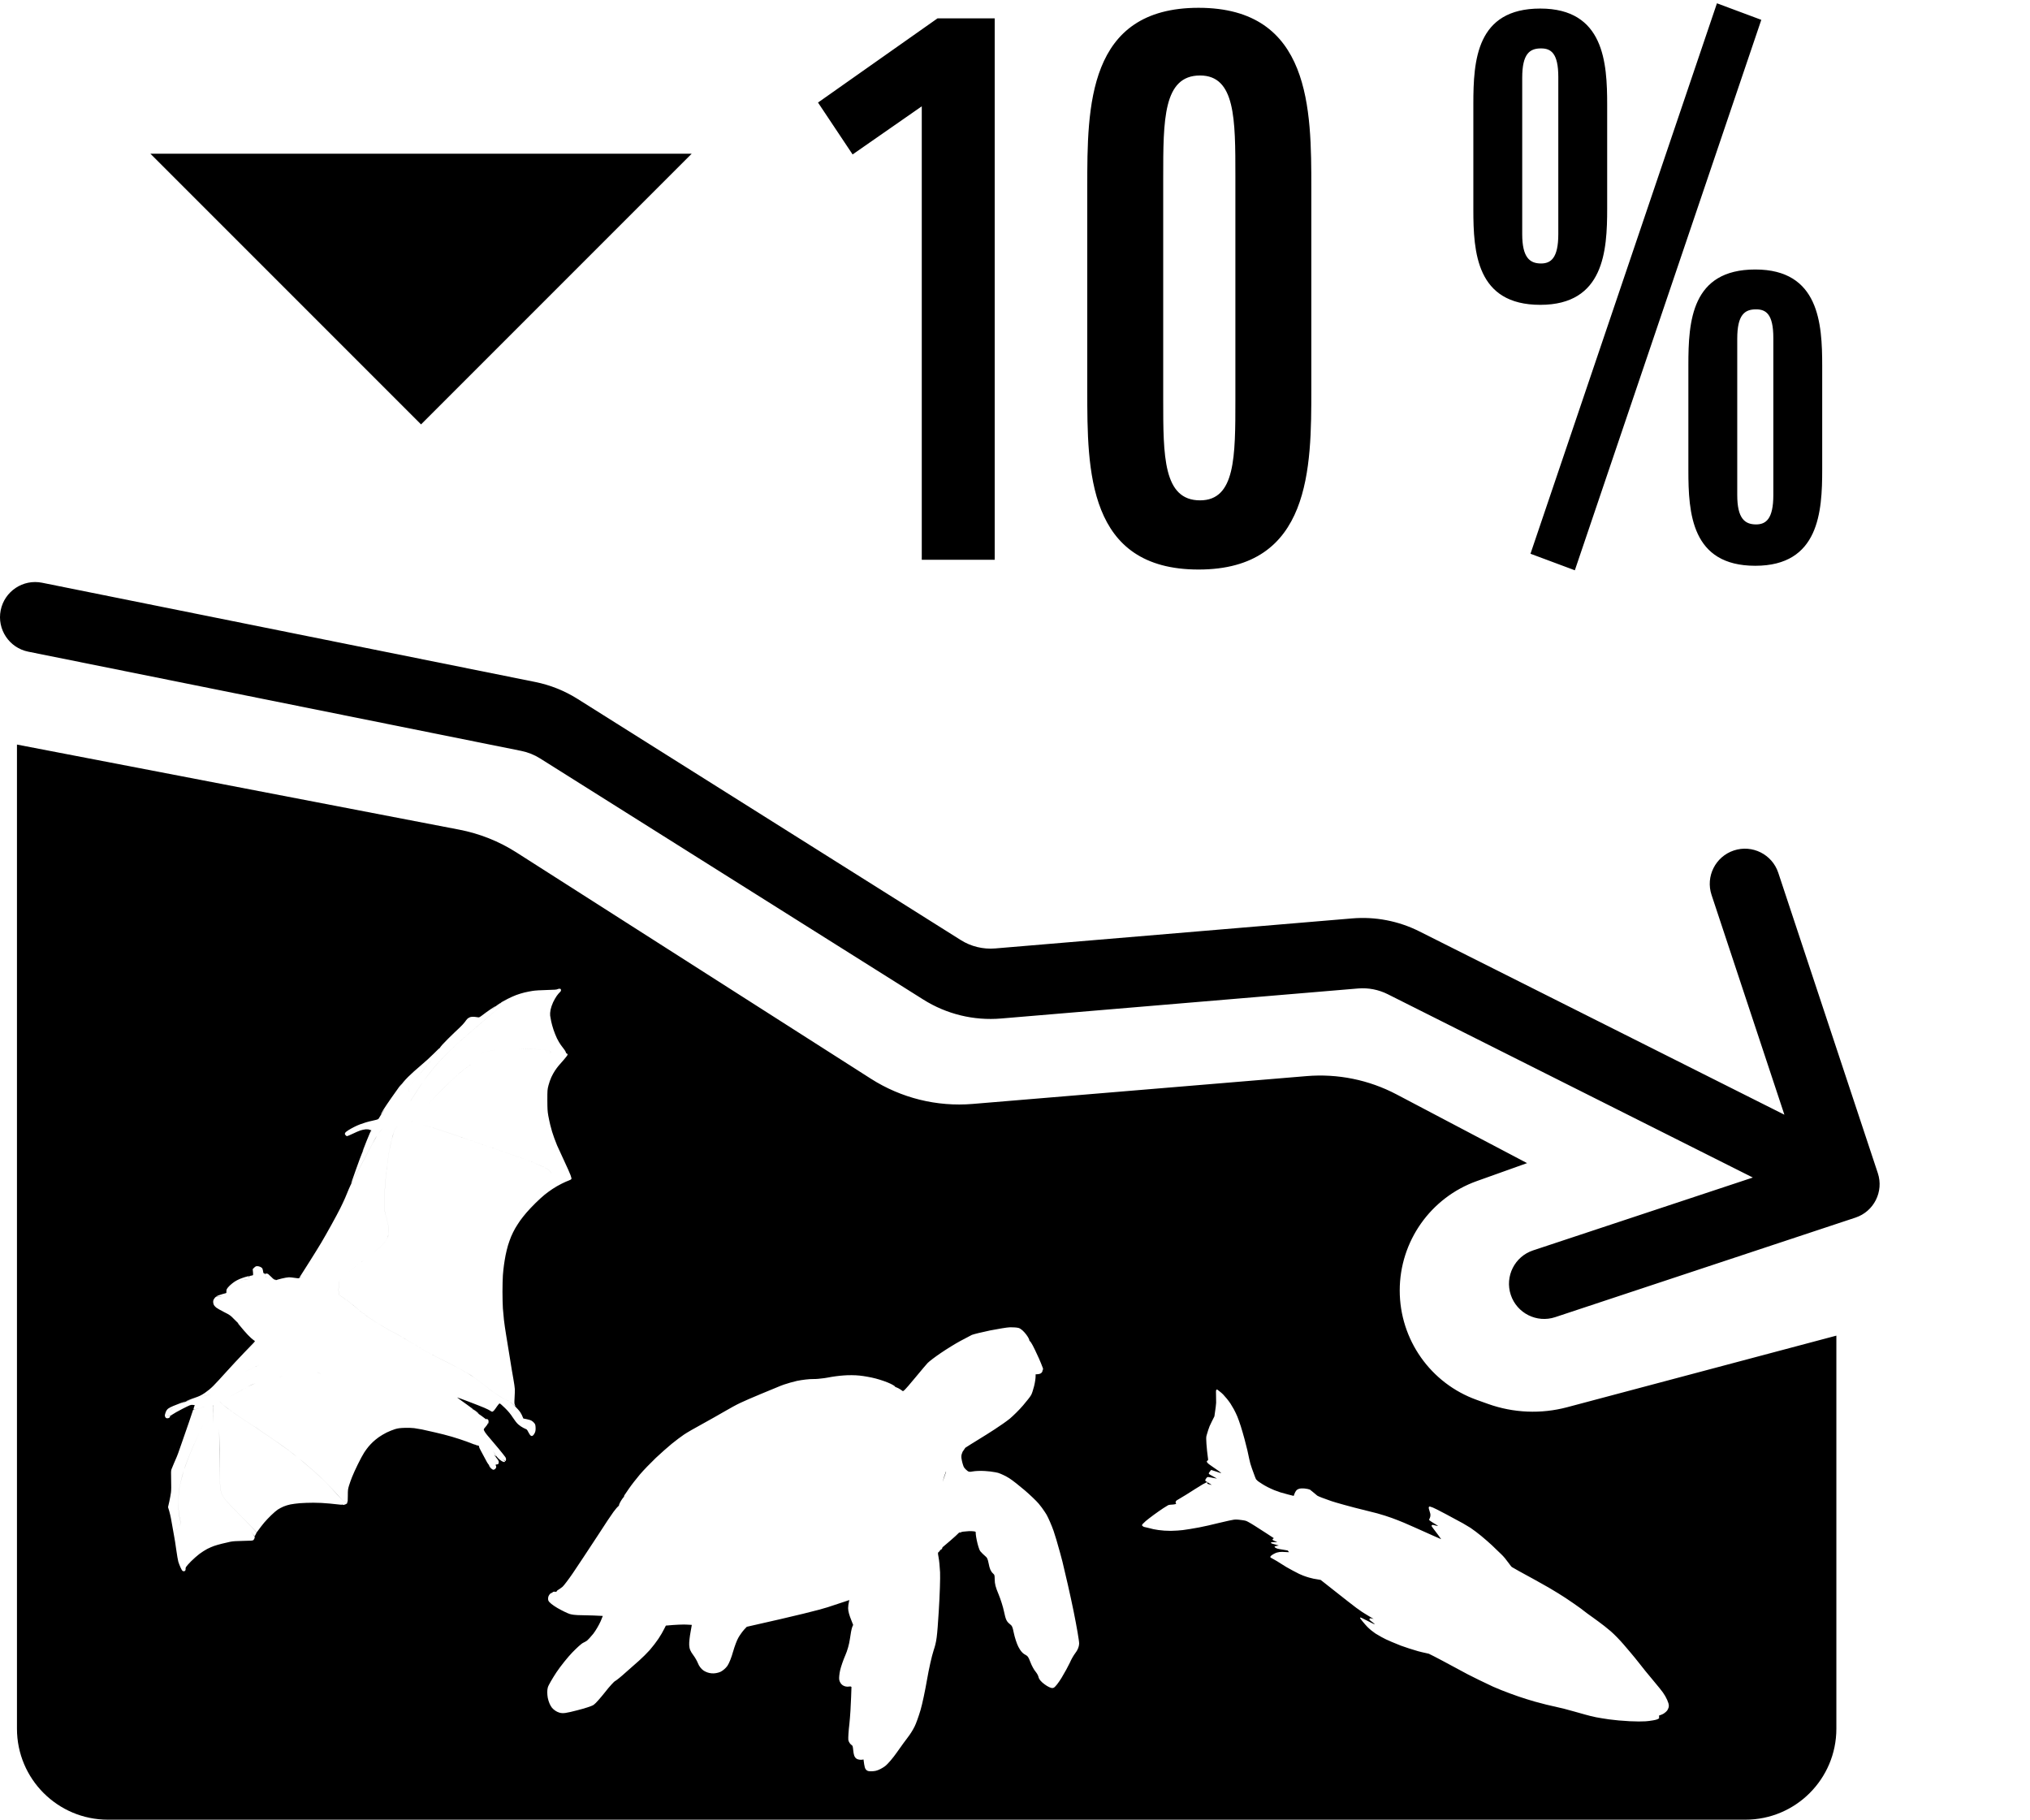
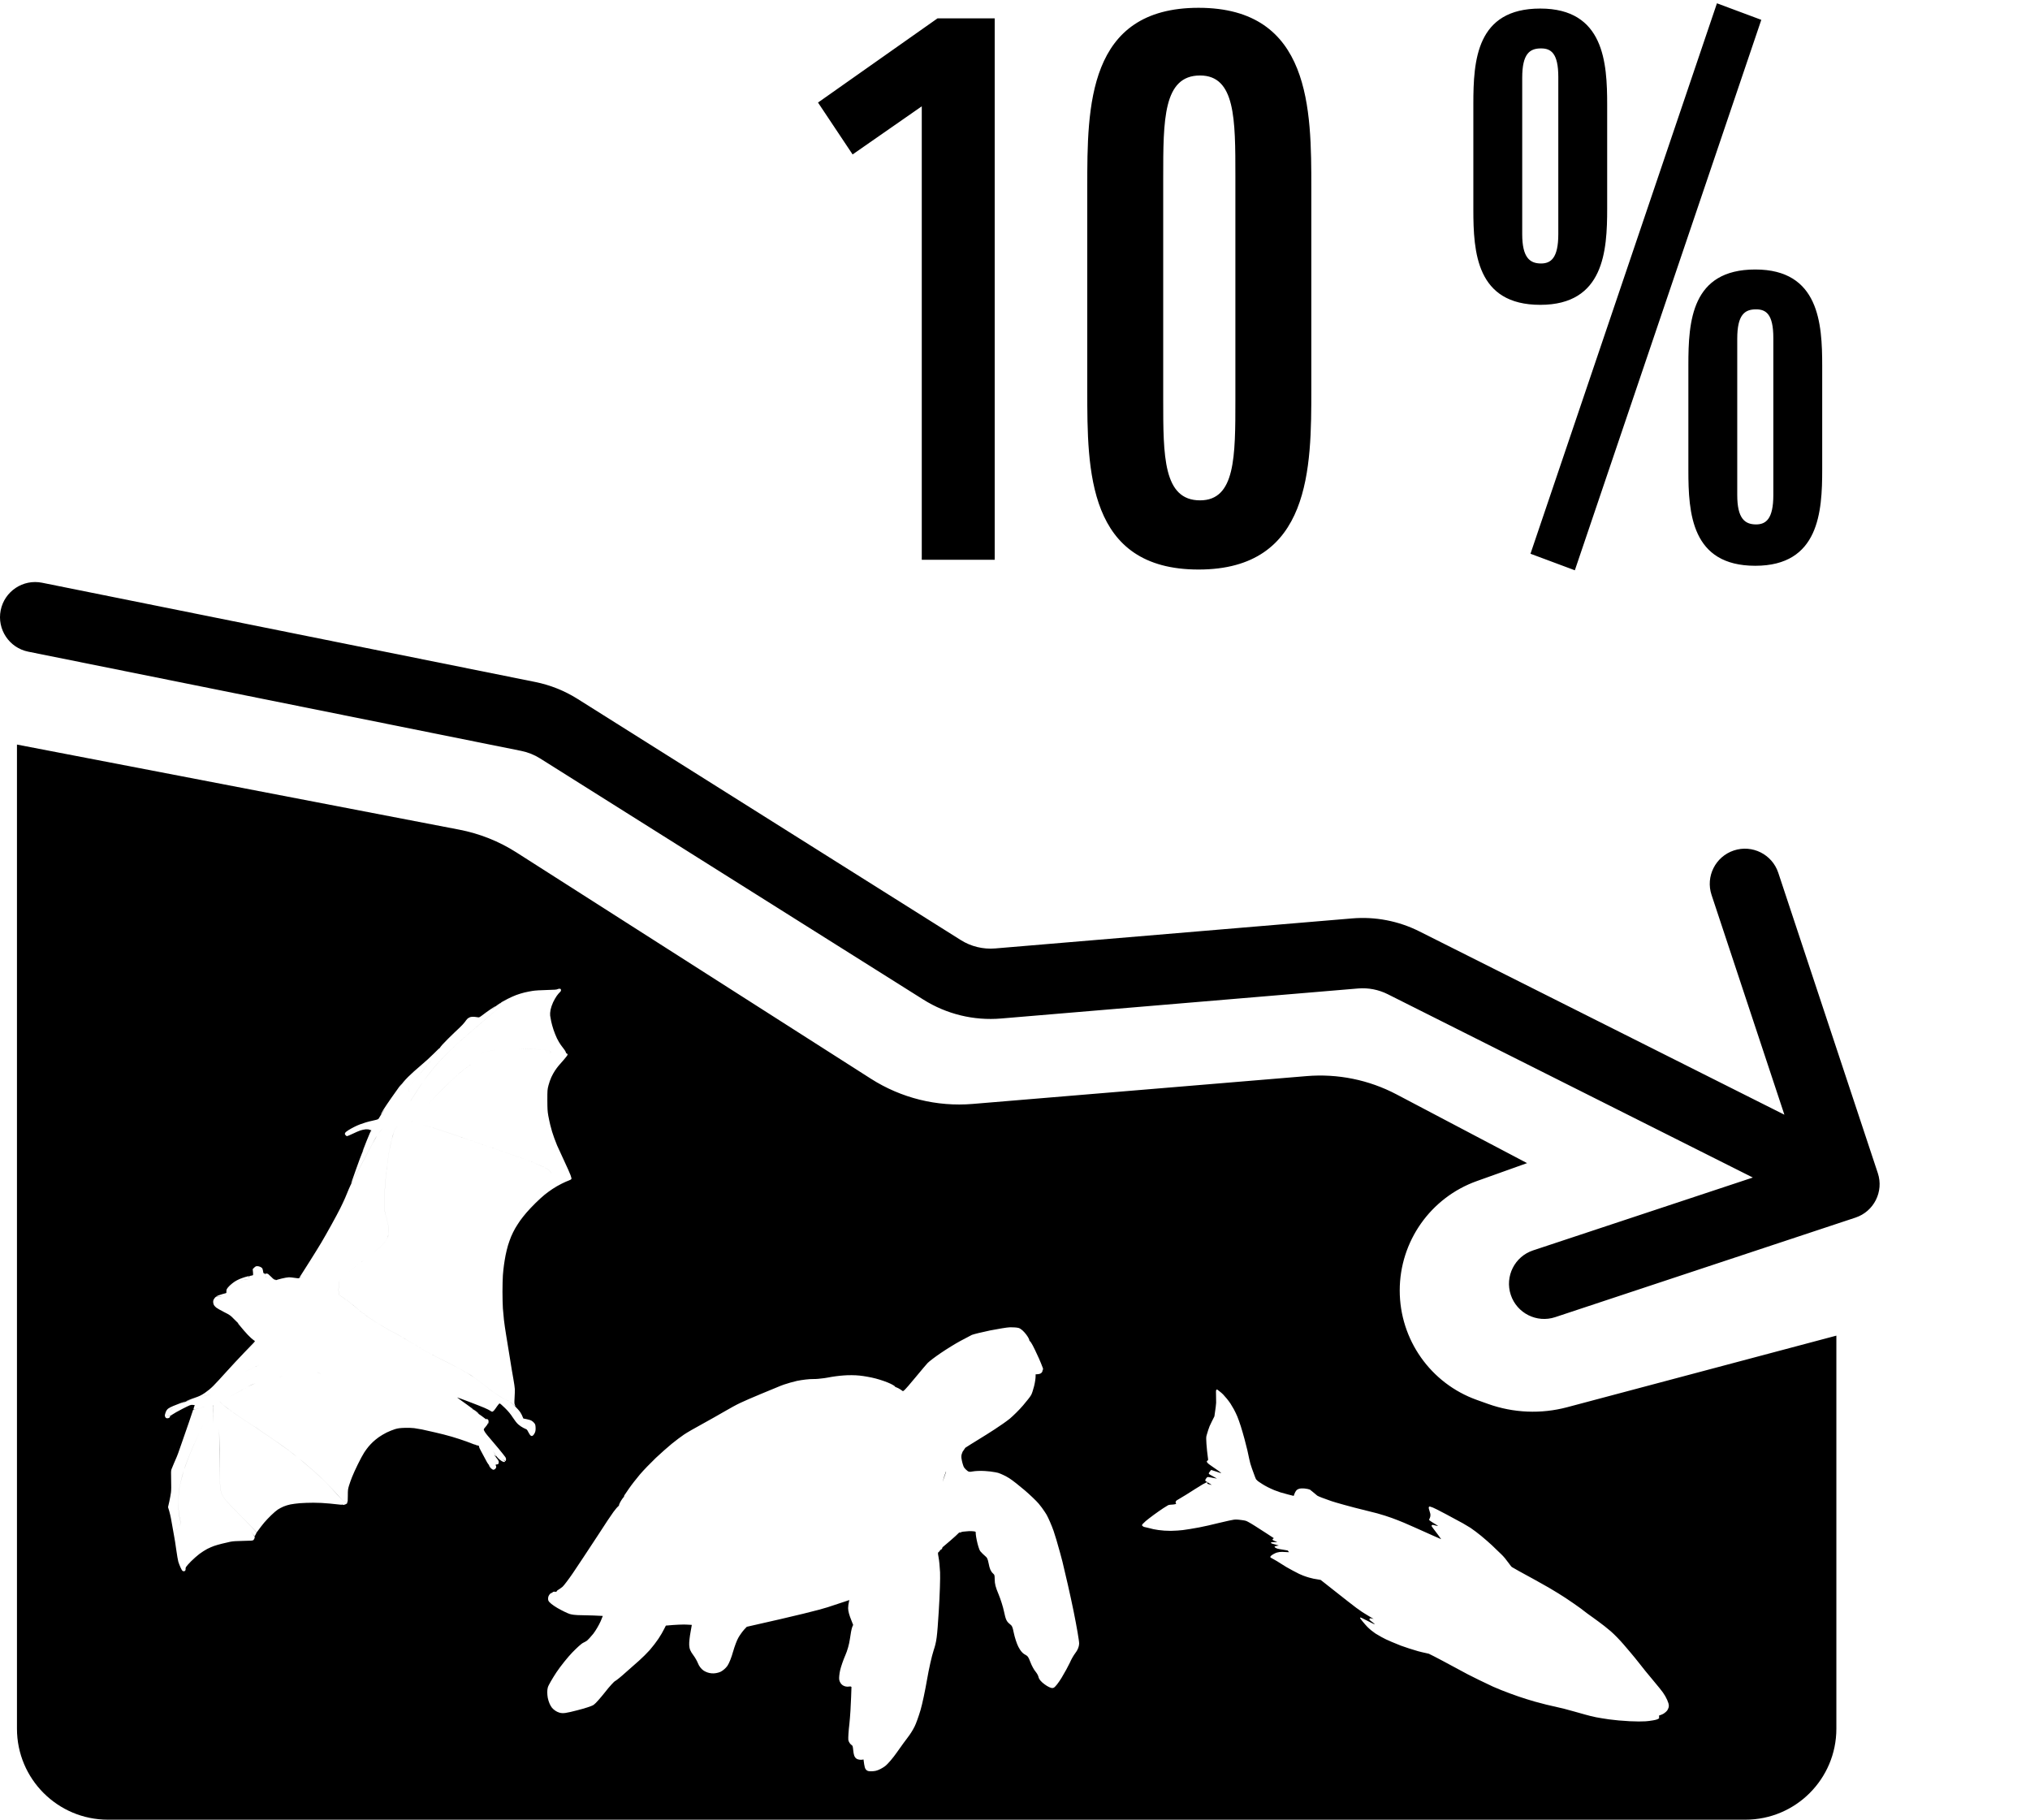
<svg xmlns="http://www.w3.org/2000/svg" width="135" height="121" viewBox="0 0 135 121" fill="none">
-   <path d="M28 28.219L46 10.219H10L28 28.219Z" fill="black" />
  <path d="M66.15 37.219H61.3V7.069L56.7 10.269L54.4 6.819L62.35 1.219H66.15V37.219ZM82.156 26.569V11.719C82.156 7.919 82.156 5.019 79.806 5.019C77.356 5.019 77.356 7.969 77.356 11.819V26.569C77.356 30.319 77.356 33.269 79.806 33.269C82.156 33.269 82.156 30.369 82.156 26.569ZM87.206 12.519V25.869C87.206 31.069 87.206 37.869 79.706 37.869C72.306 37.869 72.306 31.269 72.306 25.969V12.419C72.306 7.119 72.306 0.519 79.706 0.519C87.206 0.519 87.206 7.319 87.206 12.519ZM103.631 15.569V5.119C103.631 3.519 103.131 3.219 102.481 3.219C101.731 3.219 101.231 3.569 101.231 5.169V15.569C101.231 17.119 101.731 17.519 102.481 17.519C103.131 17.519 103.631 17.169 103.631 15.569ZM106.881 6.969V13.869C106.881 16.669 106.681 20.269 102.431 20.269C98.181 20.269 97.981 16.769 97.981 13.919V6.919C97.981 4.019 98.181 0.569 102.431 0.569C106.681 0.569 106.881 4.169 106.881 6.969ZM117.131 1.319L104.731 37.919L101.781 36.819L114.181 0.219L117.131 1.319ZM117.931 32.919V22.469C117.931 20.869 117.431 20.569 116.781 20.569C116.031 20.569 115.531 20.919 115.531 22.519V32.919C115.531 34.469 116.031 34.869 116.781 34.869C117.431 34.869 117.931 34.519 117.931 32.919ZM121.181 24.319V31.219C121.181 34.019 120.981 37.619 116.731 37.619C112.481 37.619 112.281 34.119 112.281 31.269V24.269C112.281 21.369 112.481 17.919 116.731 17.919C120.981 17.919 121.181 21.519 121.181 24.319Z" fill="black" />
  <path d="M30.541 55.165C31.893 55.425 33.183 55.938 34.343 56.678L57.922 71.729C59.933 73.012 62.308 73.6 64.685 73.402L86.895 71.551C88.962 71.379 91.035 71.8 92.871 72.766L101.555 77.337L98.212 78.531C95.138 79.629 93.085 82.542 93.085 85.807C93.086 89.072 95.138 91.984 98.212 93.082L98.962 93.35C100.651 93.953 102.482 94.029 104.215 93.569L122.123 88.808V114.943C122.123 118.284 119.415 120.993 116.074 120.993H7.178C3.837 120.993 1.128 118.284 1.128 114.943V49.507L30.541 55.165ZM67.18 88.252C67.075 88.254 66.869 88.282 66.631 88.321C66.388 88.361 66.099 88.413 65.823 88.467L65.821 88.468C65.548 88.525 65.279 88.586 65.066 88.638C64.859 88.689 64.689 88.735 64.625 88.761L64.616 88.767C64.523 88.815 64.176 88.994 63.856 89.168C63.532 89.343 62.953 89.7 62.573 89.959C62.382 90.088 62.19 90.226 62.033 90.345C61.879 90.462 61.751 90.566 61.694 90.624C61.608 90.712 61.343 91.03 61.062 91.367L60.89 91.573L60.889 91.574C60.718 91.783 60.545 91.989 60.404 92.15C60.333 92.231 60.271 92.299 60.222 92.352L60.126 92.448C60.086 92.479 60.065 92.493 60.051 92.501C60.045 92.498 60.035 92.493 60.018 92.483C59.986 92.464 59.944 92.434 59.883 92.389L59.879 92.387L59.754 92.312C59.688 92.277 59.614 92.247 59.541 92.221C59.527 92.198 59.513 92.181 59.506 92.174C59.493 92.162 59.478 92.151 59.464 92.141C59.411 92.103 59.323 92.055 59.219 92.004H59.218C58.993 91.893 58.559 91.744 58.239 91.66C57.916 91.575 57.429 91.489 57.156 91.464H57.157C56.881 91.433 56.413 91.428 56.117 91.454C55.827 91.471 55.348 91.535 55.048 91.597L54.805 91.636C54.548 91.672 54.264 91.698 54.089 91.694C53.828 91.688 53.336 91.747 52.991 91.819L52.988 91.82C52.731 91.879 52.39 91.975 52.131 92.063L51.906 92.147L51.809 92.187C51.528 92.304 51 92.524 50.555 92.705L50.554 92.706C50.057 92.915 49.465 93.165 49.235 93.279C49.004 93.385 48.532 93.642 48.178 93.851C47.828 94.058 47.158 94.431 46.686 94.693L45.978 95.088C45.76 95.214 45.578 95.325 45.485 95.388C45.302 95.513 44.937 95.783 44.677 95.996C44.417 96.208 43.935 96.637 43.602 96.949L43.601 96.951C43.269 97.27 42.797 97.754 42.551 98.044C42.308 98.332 41.975 98.759 41.814 98.997L41.526 99.419C41.506 99.448 41.497 99.482 41.5 99.515C41.433 99.591 41.369 99.673 41.318 99.758C41.259 99.852 41.212 99.94 41.186 100.008C41.175 100.036 41.162 100.075 41.16 100.113C41.051 100.208 40.944 100.328 40.8 100.525C40.592 100.809 40.297 101.26 39.795 102.035C39.14 103.032 38.376 104.192 38.088 104.613C37.946 104.822 37.795 105.029 37.669 105.194C37.542 105.361 37.449 105.472 37.413 105.504C37.371 105.539 37.315 105.581 37.26 105.62L37.105 105.723C37.097 105.728 37.087 105.734 37.079 105.74C37.072 105.744 37.043 105.764 37.025 105.8C37.023 105.805 37.021 105.811 37.019 105.817L37.017 105.819C37.003 105.827 36.989 105.838 36.975 105.848C36.972 105.847 36.968 105.846 36.965 105.845C36.946 105.84 36.922 105.835 36.897 105.833L36.82 105.836C36.803 105.84 36.763 105.851 36.731 105.887C36.726 105.893 36.722 105.899 36.718 105.905C36.685 105.912 36.652 105.923 36.623 105.943C36.586 105.968 36.559 105.999 36.538 106.029C36.498 106.078 36.474 106.137 36.461 106.189C36.447 106.248 36.443 106.318 36.456 106.381C36.468 106.443 36.509 106.494 36.538 106.527C36.574 106.566 36.62 106.607 36.671 106.648C36.775 106.731 36.915 106.827 37.078 106.923L37.081 106.924C37.373 107.091 37.734 107.268 37.889 107.316C38.045 107.363 38.283 107.389 38.421 107.39C38.551 107.392 39.021 107.4 39.458 107.416H39.459C39.681 107.422 39.882 107.432 40.027 107.442C40.048 107.443 40.07 107.445 40.088 107.447L39.946 107.795C39.834 108.05 39.609 108.434 39.451 108.635C39.365 108.74 39.275 108.844 39.198 108.927C39.118 109.014 39.062 109.07 39.041 109.085C38.988 109.126 38.876 109.188 38.794 109.225V109.226C38.75 109.245 38.702 109.28 38.661 109.312C38.611 109.351 38.551 109.401 38.488 109.458C38.36 109.574 38.206 109.724 38.058 109.876C37.759 110.186 37.286 110.774 37.01 111.185L37.009 111.186C36.873 111.394 36.739 111.609 36.635 111.79C36.583 111.88 36.537 111.963 36.502 112.033C36.469 112.099 36.44 112.165 36.427 112.215H36.428C36.403 112.303 36.394 112.415 36.395 112.526C36.396 112.642 36.407 112.769 36.427 112.886L36.428 112.89C36.48 113.144 36.578 113.382 36.698 113.539L36.7 113.541C36.757 113.613 36.84 113.686 36.924 113.743C37.006 113.798 37.102 113.847 37.191 113.872V113.873C37.448 113.949 37.653 113.907 38.389 113.719C38.632 113.658 38.875 113.588 39.07 113.524C39.167 113.492 39.254 113.461 39.324 113.433C39.388 113.407 39.452 113.378 39.493 113.348L39.492 113.347C39.529 113.321 39.577 113.278 39.624 113.229C39.676 113.177 39.736 113.11 39.802 113.036C39.934 112.887 40.09 112.7 40.241 112.511L40.242 112.509C40.388 112.321 40.538 112.143 40.662 112.008C40.723 111.941 40.776 111.885 40.819 111.845C40.84 111.825 40.858 111.81 40.87 111.799C40.877 111.794 40.881 111.791 40.883 111.79V111.791L40.892 111.786C40.949 111.755 41.06 111.671 41.185 111.57C41.314 111.465 41.47 111.332 41.621 111.193C41.872 110.968 42.197 110.684 42.408 110.499L42.515 110.404C42.711 110.232 43.02 109.923 43.206 109.718L43.208 109.715C43.394 109.503 43.65 109.17 43.785 108.966C43.925 108.762 44.093 108.467 44.173 108.302L44.282 108.088C45.002 108.02 45.422 108.012 45.666 108.021V108.022L45.811 108.03C45.885 108.034 45.952 108.037 46.006 108.041C46.005 108.047 46.005 108.053 46.004 108.06C45.988 108.167 45.962 108.315 45.931 108.476C45.899 108.643 45.871 108.827 45.854 108.989C45.837 109.145 45.828 109.291 45.834 109.382V109.383C45.84 109.504 45.858 109.609 45.903 109.718C45.947 109.825 46.014 109.929 46.106 110.052L46.107 110.053C46.229 110.215 46.363 110.458 46.414 110.589C46.483 110.771 46.623 110.963 46.785 111.075C46.858 111.125 46.954 111.17 47.048 111.203C47.139 111.234 47.24 111.257 47.33 111.262V111.263H47.331C47.334 111.263 47.336 111.264 47.338 111.264V111.263C47.423 111.27 47.525 111.263 47.618 111.248C47.715 111.231 47.816 111.204 47.895 111.17H47.897C47.978 111.135 48.07 111.071 48.151 111.002C48.233 110.932 48.316 110.848 48.375 110.764L48.377 110.76C48.436 110.672 48.507 110.523 48.572 110.359C48.638 110.192 48.702 110 48.75 109.821L48.751 109.822C48.85 109.475 49.004 109.06 49.1 108.899L49.101 108.896C49.196 108.728 49.37 108.486 49.48 108.363L49.479 108.362L49.664 108.167C53.097 107.397 54.495 107.043 55.057 106.862L55.058 106.861C55.599 106.685 56.203 106.488 56.396 106.419L56.398 106.418L56.48 106.387C56.423 106.639 56.402 106.81 56.402 106.927C56.401 107.026 56.424 107.154 56.461 107.291C56.499 107.429 56.556 107.589 56.624 107.755V107.756L56.739 108.048C56.73 108.063 56.721 108.077 56.715 108.088C56.704 108.113 56.691 108.144 56.678 108.177C56.652 108.243 56.622 108.369 56.596 108.506C56.569 108.649 56.542 108.819 56.52 108.982C56.472 109.327 56.354 109.752 56.21 110.076L56.209 110.077C56.077 110.379 55.924 110.825 55.871 111.06C55.845 111.177 55.825 111.305 55.814 111.416C55.803 111.52 55.798 111.63 55.813 111.702C55.827 111.77 55.857 111.84 55.895 111.9C55.931 111.956 55.981 112.015 56.042 112.055V112.056C56.044 112.057 56.045 112.057 56.046 112.058L56.049 112.06V112.059C56.109 112.099 56.182 112.125 56.25 112.138C56.321 112.152 56.402 112.155 56.474 112.14C56.509 112.133 56.543 112.133 56.569 112.137C56.577 112.138 56.583 112.14 56.586 112.141C56.597 112.151 56.61 112.161 56.625 112.169C56.614 112.368 56.604 112.605 56.601 112.84C56.587 113.338 56.539 114.133 56.488 114.608C56.458 114.851 56.437 115.09 56.424 115.282C56.418 115.377 56.414 115.462 56.413 115.53C56.411 115.593 56.41 115.652 56.416 115.689L56.417 115.699C56.432 115.77 56.466 115.84 56.504 115.896C56.523 115.924 56.545 115.952 56.57 115.977L56.652 116.044C56.673 116.058 56.686 116.071 56.699 116.107C56.716 116.155 56.729 116.236 56.742 116.382L56.743 116.384C56.757 116.521 56.774 116.631 56.803 116.717C56.834 116.808 56.881 116.882 56.956 116.934C57.015 116.974 57.093 116.995 57.16 117.004C57.23 117.014 57.31 117.013 57.384 116.998L57.426 116.989C57.458 117.247 57.481 117.41 57.512 117.512C57.531 117.575 57.557 117.634 57.602 117.679C57.649 117.727 57.702 117.747 57.74 117.758L57.748 117.76C57.808 117.775 57.892 117.778 57.972 117.775C58.056 117.772 58.151 117.762 58.239 117.744C58.332 117.724 58.446 117.677 58.553 117.623C58.662 117.567 58.775 117.498 58.866 117.428C58.961 117.355 59.098 117.211 59.238 117.046C59.38 116.879 59.533 116.681 59.664 116.491C59.929 116.115 60.246 115.676 60.378 115.509C60.52 115.331 60.714 115.02 60.815 114.813L60.816 114.814C60.925 114.601 61.1 114.099 61.217 113.706C61.337 113.303 61.528 112.389 61.65 111.68C61.771 110.975 61.966 110.11 62.081 109.762L62.08 109.761C62.286 109.153 62.319 108.883 62.43 107.131C62.498 106.066 62.535 104.9 62.517 104.539C62.5 104.186 62.456 103.73 62.414 103.528C62.384 103.38 62.376 103.305 62.38 103.261C62.382 103.244 62.386 103.237 62.387 103.234C62.389 103.231 62.393 103.224 62.407 103.213L62.406 103.212C62.45 103.179 62.488 103.138 62.513 103.094C62.519 103.084 62.524 103.072 62.529 103.059C62.551 103.052 62.578 103.042 62.603 103.022C62.65 102.984 62.671 102.932 62.678 102.883V102.882C63.087 102.538 63.366 102.298 63.55 102.128C63.645 102.041 63.717 101.972 63.769 101.917C63.775 101.91 63.78 101.903 63.786 101.897C63.838 101.908 63.895 101.899 63.946 101.863C63.949 101.862 63.955 101.861 63.961 101.859C63.986 101.853 64.022 101.847 64.068 101.84C64.159 101.827 64.279 101.816 64.407 101.81L64.59 101.807C64.647 101.809 64.699 101.813 64.743 101.818C64.787 101.823 64.82 101.829 64.84 101.835C64.844 101.837 64.848 101.838 64.85 101.838C64.862 101.849 64.875 101.859 64.888 101.868C64.886 101.905 64.886 101.949 64.89 101.995C64.899 102.101 64.922 102.246 64.956 102.409C64.987 102.563 65.028 102.72 65.068 102.848C65.088 102.912 65.109 102.971 65.128 103.02C65.147 103.065 65.169 103.113 65.196 103.148L65.199 103.151C65.271 103.241 65.415 103.377 65.515 103.463L65.519 103.467C65.589 103.523 65.626 103.565 65.655 103.625C65.687 103.693 65.714 103.79 65.749 103.962C65.81 104.29 65.88 104.472 66.033 104.616L66.036 104.619C66.1 104.676 66.118 104.702 66.128 104.735C66.143 104.78 66.149 104.851 66.15 105.01L66.163 105.23C66.181 105.372 66.217 105.511 66.284 105.695L66.409 106.009C66.541 106.33 66.706 106.84 66.77 107.156V107.158C66.826 107.415 66.866 107.581 66.92 107.7C66.98 107.831 67.055 107.904 67.157 107.987L67.16 107.989C67.244 108.055 67.28 108.095 67.31 108.159C67.345 108.234 67.375 108.349 67.421 108.577C67.48 108.865 67.612 109.278 67.722 109.493L67.829 109.68C67.937 109.848 68.055 109.965 68.203 110.036V110.037C68.281 110.078 68.323 110.112 68.363 110.167C68.407 110.23 68.451 110.327 68.518 110.504C68.565 110.63 68.63 110.766 68.694 110.883C68.754 110.993 68.821 111.099 68.88 111.165V111.166C68.919 111.212 68.96 111.274 68.995 111.336C69.03 111.401 69.051 111.455 69.057 111.485C69.077 111.582 69.131 111.673 69.201 111.754C69.271 111.837 69.364 111.918 69.474 111.997C69.569 112.068 69.669 112.13 69.757 112.172C69.801 112.194 69.845 112.212 69.885 112.224C69.919 112.234 69.974 112.247 70.028 112.236C70.07 112.227 70.102 112.203 70.117 112.192C70.136 112.177 70.155 112.159 70.173 112.14C70.21 112.102 70.253 112.053 70.298 111.996C70.389 111.88 70.496 111.725 70.598 111.558C70.799 111.229 71.044 110.776 71.147 110.557L71.149 110.552C71.236 110.344 71.401 110.059 71.51 109.917C71.66 109.729 71.757 109.498 71.766 109.295V109.292C71.767 109.241 71.755 109.139 71.738 109.015C71.719 108.885 71.692 108.716 71.659 108.521C71.592 108.13 71.498 107.629 71.393 107.113C71.182 106.082 70.848 104.613 70.658 103.847V103.846L70.5 103.254C70.337 102.656 70.163 102.066 70.065 101.788C69.934 101.419 69.727 100.942 69.604 100.722L69.602 100.718L69.49 100.541C69.365 100.35 69.206 100.129 69.081 99.987H69.082C68.921 99.796 68.498 99.393 68.15 99.094C67.803 98.797 67.341 98.431 67.12 98.29C66.901 98.152 66.57 97.991 66.373 97.931L66.369 97.93L66.192 97.892C65.988 97.854 65.716 97.819 65.499 97.809H65.499C65.209 97.789 64.837 97.806 64.668 97.841C64.572 97.861 64.509 97.865 64.462 97.858C64.42 97.851 64.381 97.835 64.337 97.8V97.799L64.335 97.798L64.207 97.685C64.167 97.644 64.132 97.602 64.113 97.572L64.082 97.511C64.071 97.483 64.057 97.445 64.042 97.4C64.014 97.314 63.987 97.214 63.968 97.121L63.967 97.117L63.939 96.957C63.922 96.816 63.938 96.72 63.982 96.619C63.987 96.606 63.993 96.594 63.998 96.582C64 96.575 64.001 96.563 64.003 96.549C64.074 96.444 64.141 96.346 64.195 96.266C64.196 96.264 64.197 96.262 64.198 96.26C64.202 96.258 64.207 96.258 64.21 96.255C64.394 96.133 64.705 95.941 65.021 95.747C65.335 95.553 65.859 95.231 66.173 95.022L66.172 95.021C66.488 94.819 66.94 94.504 67.167 94.319L67.169 94.317C67.395 94.124 67.788 93.74 68.035 93.449C68.156 93.305 68.278 93.159 68.374 93.036C68.423 92.974 68.466 92.918 68.499 92.871C68.529 92.829 68.555 92.787 68.573 92.754L68.575 92.755C68.605 92.701 68.641 92.602 68.674 92.501C68.709 92.394 68.744 92.27 68.773 92.155C68.83 91.926 68.877 91.616 68.871 91.468C68.87 91.429 68.871 91.402 68.871 91.381C68.889 91.38 68.913 91.377 68.946 91.376C69.023 91.374 69.1 91.366 69.165 91.34C69.234 91.312 69.3 91.259 69.326 91.171C69.327 91.167 69.329 91.161 69.329 91.157C69.332 91.142 69.331 91.128 69.331 91.115C69.363 91.075 69.374 91.022 69.356 90.973C69.272 90.746 69.182 90.528 69.093 90.326L68.833 89.766C68.717 89.529 68.638 89.37 68.568 89.268C68.534 89.219 68.499 89.177 68.458 89.143C68.457 89.124 68.455 89.106 68.451 89.091C68.44 89.055 68.423 89.015 68.404 88.978C68.364 88.901 68.303 88.81 68.235 88.719C68.164 88.626 68.079 88.534 67.998 88.46C67.921 88.393 67.828 88.323 67.743 88.298C67.62 88.264 67.374 88.249 67.181 88.252V88.251L67.18 88.252ZM80.904 92.402C80.892 92.412 80.876 92.435 80.87 92.455C80.865 92.476 80.864 92.628 80.87 92.794C80.877 92.963 80.88 93.176 80.876 93.271C80.873 93.366 80.846 93.608 80.761 94.175L80.593 94.509C80.449 94.796 80.415 94.879 80.349 95.085C80.306 95.216 80.265 95.353 80.257 95.388C80.25 95.423 80.237 95.472 80.228 95.496C80.221 95.52 80.214 95.6 80.216 95.673C80.219 95.744 80.225 95.878 80.23 95.976V95.988C80.236 96.087 80.256 96.309 80.274 96.483C80.291 96.656 80.317 96.856 80.329 96.928C80.342 96.999 80.346 97.07 80.338 97.085C80.331 97.101 80.309 97.118 80.292 97.124C80.272 97.13 80.259 97.146 80.255 97.169C80.254 97.19 80.27 97.229 80.293 97.257C80.317 97.287 80.376 97.338 80.424 97.374C80.472 97.409 80.597 97.496 80.699 97.568C80.8 97.639 80.918 97.721 80.961 97.749C81.005 97.776 81.081 97.832 81.128 97.871C81.178 97.908 81.216 97.945 81.213 97.953C81.21 97.958 81.064 97.911 80.89 97.848C80.715 97.786 80.563 97.737 80.55 97.738C80.539 97.739 80.508 97.776 80.48 97.818C80.45 97.86 80.418 97.904 80.406 97.918C80.394 97.931 80.386 97.959 80.389 97.98C80.394 98.015 80.417 98.029 80.933 98.312L80.749 98.282C80.647 98.266 80.511 98.24 80.448 98.225C80.362 98.206 80.321 98.204 80.29 98.219C80.269 98.231 80.227 98.278 80.198 98.325C80.155 98.391 80.147 98.412 80.156 98.443C80.166 98.474 80.201 98.499 80.37 98.596C80.479 98.66 80.572 98.719 80.575 98.727C80.576 98.737 80.534 98.729 80.478 98.712C80.422 98.696 80.355 98.676 80.326 98.668C80.284 98.658 80.276 98.652 80.287 98.637C80.295 98.627 80.305 98.609 80.308 98.6C80.313 98.59 80.305 98.576 80.291 98.569C80.279 98.562 80.243 98.564 80.211 98.575C80.181 98.587 80.072 98.644 79.971 98.702C79.87 98.76 79.644 98.902 79.468 99.013C79.294 99.125 79.029 99.293 78.881 99.385C78.733 99.477 78.526 99.602 78.42 99.662C78.261 99.749 78.223 99.778 78.2 99.824C78.182 99.858 78.176 99.893 78.182 99.915C78.189 99.936 78.201 99.962 78.21 99.972C78.225 99.987 78.22 99.993 78.184 100.006C78.159 100.017 78.087 100.03 78.021 100.037C77.954 100.044 77.866 100.051 77.824 100.052C77.781 100.053 77.718 100.068 77.682 100.083C77.647 100.099 77.506 100.187 77.365 100.279C77.224 100.371 76.938 100.57 76.729 100.723C76.52 100.876 76.276 101.066 76.186 101.144C76.097 101.223 76.004 101.312 75.983 101.339C75.952 101.379 75.945 101.4 75.951 101.426C75.955 101.444 75.973 101.464 75.989 101.47C76.004 101.477 76.027 101.493 76.04 101.506C76.052 101.52 76.077 101.532 76.097 101.53C76.117 101.529 76.231 101.556 76.353 101.589C76.475 101.622 76.638 101.664 76.715 101.679C76.792 101.696 76.941 101.72 77.043 101.734C77.146 101.747 77.321 101.765 77.431 101.774C77.542 101.782 77.734 101.788 77.859 101.788C77.985 101.786 78.184 101.778 78.303 101.769C78.422 101.76 78.582 101.747 78.659 101.737C78.735 101.727 78.951 101.695 79.138 101.666C79.325 101.636 79.6 101.588 79.749 101.559C79.897 101.53 80.171 101.473 80.354 101.431C80.538 101.387 80.836 101.317 81.017 101.273C81.198 101.229 81.513 101.156 81.717 101.111C82.01 101.048 82.121 101.031 82.235 101.036C82.315 101.038 82.484 101.057 82.613 101.076C82.837 101.109 82.854 101.114 83.001 101.19C83.087 101.234 83.288 101.353 83.448 101.455C83.609 101.557 83.954 101.778 84.215 101.948C84.478 102.116 84.699 102.262 84.706 102.27C84.715 102.28 84.707 102.29 84.675 102.305C84.637 102.322 84.629 102.332 84.629 102.366C84.629 102.403 84.633 102.406 84.944 102.542L84.746 102.54C84.637 102.538 84.541 102.543 84.537 102.549C84.53 102.555 84.526 102.574 84.529 102.589C84.531 102.613 84.545 102.62 84.648 102.652C84.712 102.673 84.829 102.704 84.906 102.723C84.98 102.743 85.042 102.76 85.046 102.764C85.041 102.765 84.982 102.777 84.913 102.787C84.826 102.8 84.776 102.816 84.767 102.834C84.757 102.854 84.764 102.871 84.786 102.889C84.805 102.906 84.862 102.935 84.913 102.957C84.972 102.981 85.125 103.012 85.634 103.092L85.679 103.147C85.704 103.179 85.724 103.206 85.722 103.208C85.719 103.21 85.641 103.206 85.549 103.2C85.454 103.193 85.331 103.187 85.273 103.187C85.216 103.186 85.131 103.191 85.085 103.196C85.039 103.202 84.961 103.218 84.912 103.233C84.863 103.246 84.768 103.289 84.702 103.327C84.635 103.364 84.558 103.416 84.532 103.441C84.494 103.475 84.482 103.494 84.48 103.524C84.48 103.561 84.487 103.566 84.682 103.667C84.804 103.729 85.014 103.857 85.204 103.981C85.454 104.145 85.621 104.243 85.985 104.437C86.365 104.64 86.487 104.698 86.661 104.763C86.777 104.807 86.954 104.867 87.054 104.894C87.154 104.923 87.29 104.956 87.354 104.969C87.418 104.983 87.552 105.006 87.825 105.05L87.974 105.166C88.051 105.225 88.323 105.44 88.597 105.657L88.654 105.702C88.947 105.933 89.363 106.263 89.582 106.433C89.799 106.605 90.077 106.818 90.198 106.908C90.318 106.998 90.499 107.125 90.599 107.191C90.699 107.256 90.865 107.36 90.969 107.418C91.073 107.477 91.202 107.554 91.355 107.648L91.255 107.622C91.201 107.606 91.138 107.6 91.115 107.608C91.08 107.619 91.074 107.627 91.072 107.665C91.071 107.699 91.086 107.719 91.137 107.757C91.173 107.785 91.251 107.843 91.309 107.889C91.366 107.934 91.414 107.975 91.417 107.982C91.419 107.988 91.414 107.994 91.405 107.999C91.395 108.001 91.187 107.899 90.943 107.773C90.613 107.603 90.491 107.546 90.471 107.551C90.457 107.556 90.445 107.57 90.444 107.582C90.446 107.596 90.529 107.706 90.63 107.828C90.733 107.952 90.867 108.106 90.93 108.169C90.992 108.235 91.113 108.342 91.198 108.411C91.282 108.479 91.407 108.571 91.474 108.616C91.541 108.661 91.719 108.764 91.868 108.846C92.076 108.962 92.234 109.037 92.552 109.172C92.781 109.269 93.054 109.382 93.162 109.421C93.271 109.461 93.517 109.546 93.709 109.608C93.902 109.669 94.166 109.75 94.295 109.787C94.424 109.823 94.64 109.877 95.016 109.957L95.375 110.136C95.573 110.235 96.17 110.552 96.7 110.84C97.5 111.277 97.781 111.423 98.359 111.703C98.741 111.889 99.166 112.091 99.301 112.152C99.438 112.211 99.681 112.315 99.844 112.379C100.007 112.444 100.275 112.546 100.44 112.607C100.604 112.669 100.856 112.758 100.997 112.806C101.14 112.853 101.376 112.93 101.519 112.976C101.663 113.02 101.904 113.094 102.053 113.137C102.203 113.181 102.551 113.272 102.826 113.341C103.101 113.41 103.457 113.492 103.618 113.524C103.815 113.562 104.179 113.656 104.745 113.816C105.202 113.946 105.669 114.076 105.78 114.101C105.889 114.128 106.054 114.166 106.146 114.183C106.238 114.201 106.41 114.231 106.529 114.25C106.647 114.27 106.863 114.303 107.007 114.323C107.153 114.343 107.437 114.376 107.64 114.394C107.844 114.413 108.174 114.437 108.374 114.446C108.574 114.456 108.849 114.464 108.983 114.463C109.117 114.462 109.317 114.458 109.428 114.452C109.538 114.447 109.76 114.419 109.92 114.391C110.139 114.351 110.227 114.328 110.333 114.253L110.334 114.065L110.439 114.031C110.495 114.012 110.584 113.974 110.633 113.942C110.682 113.911 110.758 113.852 110.801 113.811C110.867 113.75 110.889 113.717 110.932 113.624C110.969 113.541 110.982 113.489 110.982 113.431C110.982 113.387 110.97 113.308 110.955 113.252C110.939 113.197 110.902 113.099 110.873 113.034C110.845 112.968 110.787 112.854 110.744 112.779C110.701 112.703 110.632 112.596 110.59 112.538C110.549 112.48 110.449 112.351 110.371 112.254C110.292 112.156 110.085 111.904 109.911 111.697C109.736 111.488 109.514 111.221 109.417 111.101C109.32 110.983 109.129 110.739 108.991 110.563C108.853 110.385 108.608 110.086 108.447 109.896C108.285 109.708 108.072 109.456 107.97 109.336C107.868 109.217 107.678 109.009 107.547 108.875C107.417 108.74 107.222 108.554 107.116 108.462C107.01 108.37 106.821 108.215 106.695 108.117C106.568 108.018 106.388 107.882 106.294 107.814C106.201 107.745 106.032 107.623 105.921 107.542C105.81 107.461 105.652 107.348 105.572 107.292C105.492 107.235 105.393 107.159 105.353 107.126C105.313 107.092 105.21 107.013 105.123 106.949C105.036 106.885 104.832 106.74 104.67 106.628C104.509 106.516 104.263 106.348 104.123 106.257C103.984 106.166 103.752 106.02 103.612 105.932C103.47 105.845 103.202 105.683 103.015 105.573C102.828 105.463 102.406 105.226 102.078 105.046C101.749 104.868 101.275 104.61 101.027 104.471C100.779 104.333 100.559 104.207 100.537 104.192C100.515 104.177 100.436 104.078 100.362 103.973C100.287 103.868 100.164 103.707 100.087 103.613C100.01 103.52 99.897 103.397 99.835 103.341C99.774 103.285 99.64 103.157 99.538 103.057C99.437 102.958 99.299 102.825 99.231 102.76C99.163 102.697 99.01 102.559 98.892 102.455C98.773 102.351 98.597 102.201 98.499 102.121C98.402 102.04 98.241 101.914 98.14 101.839C98.04 101.763 97.88 101.649 97.785 101.584C97.689 101.521 97.464 101.387 97.287 101.287C97.109 101.185 96.609 100.916 96.177 100.688C95.639 100.404 95.356 100.261 95.281 100.235C95.22 100.214 95.15 100.191 95.125 100.182C95.1 100.174 95.069 100.171 95.054 100.175C95.035 100.181 95.022 100.199 95.014 100.23C95.006 100.261 95.024 100.34 95.066 100.466C95.116 100.611 95.131 100.682 95.127 100.76C95.123 100.83 95.109 100.89 95.082 100.948C95.06 100.994 95.039 101.035 95.037 101.043C95.035 101.05 95.047 101.069 95.063 101.088C95.082 101.107 95.201 101.189 95.332 101.269C95.461 101.35 95.581 101.423 95.598 101.432C95.616 101.441 95.627 101.453 95.624 101.459C95.622 101.465 95.565 101.456 95.499 101.442C95.433 101.425 95.355 101.406 95.326 101.398C95.296 101.391 95.258 101.391 95.243 101.397C95.228 101.405 95.211 101.426 95.204 101.445C95.198 101.471 95.22 101.511 95.319 101.637C95.387 101.723 95.534 101.918 95.645 102.068C95.757 102.218 95.846 102.342 95.842 102.343C95.837 102.342 95.61 102.243 95.336 102.122C95.061 101.998 94.771 101.868 94.693 101.834C94.615 101.8 94.326 101.67 94.05 101.547C93.774 101.425 93.464 101.29 93.362 101.246C93.258 101.203 93.079 101.13 92.959 101.083C92.84 101.037 92.663 100.968 92.566 100.934C92.469 100.898 92.267 100.829 92.115 100.781C91.963 100.731 91.726 100.662 91.587 100.624C91.448 100.587 91.134 100.508 90.887 100.448C90.639 100.389 90.271 100.295 90.064 100.241C89.858 100.185 89.555 100.105 89.392 100.06C89.23 100.015 88.99 99.948 88.862 99.91C88.734 99.872 88.599 99.831 88.562 99.817C88.525 99.803 88.422 99.766 88.333 99.736C88.245 99.704 88.057 99.636 87.916 99.585C87.766 99.528 87.637 99.473 87.604 99.449C87.572 99.425 87.457 99.331 87.348 99.236C87.238 99.142 87.132 99.057 87.112 99.046C87.089 99.035 87.022 99.016 86.96 99.003C86.898 98.99 86.802 98.974 86.746 98.97C86.692 98.965 86.598 98.964 86.54 98.967C86.481 98.97 86.4 98.985 86.363 99.001C86.324 99.016 86.269 99.046 86.243 99.067C86.213 99.092 86.17 99.151 86.137 99.211C86.108 99.268 86.073 99.348 86.034 99.464L85.682 99.376C85.49 99.327 85.251 99.261 85.153 99.23C85.054 99.199 84.873 99.133 84.75 99.085C84.628 99.035 84.43 98.945 84.313 98.885C84.196 98.825 84.036 98.736 83.957 98.684C83.882 98.638 83.779 98.568 83.714 98.524L83.7 98.514C83.639 98.471 83.591 98.43 83.594 98.424C83.597 98.417 83.583 98.406 83.563 98.395C83.535 98.379 83.508 98.324 83.457 98.187C83.418 98.085 83.331 97.845 83.262 97.655C83.171 97.403 83.122 97.228 83.079 97.015C83.046 96.855 82.988 96.588 82.951 96.423C82.912 96.26 82.827 95.927 82.764 95.688C82.7 95.448 82.59 95.067 82.519 94.843C82.448 94.617 82.341 94.32 82.284 94.182C82.226 94.044 82.122 93.827 82.053 93.701C81.984 93.576 81.883 93.406 81.829 93.325C81.776 93.243 81.67 93.101 81.593 93.007C81.516 92.913 81.403 92.784 81.341 92.719C81.278 92.655 81.184 92.572 81.132 92.535L81.13 92.534C81.08 92.496 81.022 92.452 81.002 92.433C80.982 92.416 80.958 92.398 80.947 92.392C80.935 92.388 80.917 92.393 80.904 92.402ZM46.131 108.045C46.126 108.044 46.121 108.043 46.116 108.042L46.094 108.031C46.106 108.038 46.118 108.042 46.131 108.045ZM40.136 107.316L40.135 107.318V107.317L40.136 107.315V107.316ZM37.217 65.742C37.171 65.739 37.111 65.752 37.081 65.771C37.039 65.801 36.868 65.816 36.359 65.827C35.953 65.835 35.585 65.859 35.418 65.886C35.269 65.908 35.023 65.958 34.873 65.994C34.724 66.029 34.478 66.106 34.329 66.161C34.179 66.218 33.928 66.328 33.77 66.411C33.612 66.493 33.435 66.589 33.375 66.624C33.288 66.679 33.277 66.696 33.312 66.707C33.313 66.707 33.314 66.709 33.315 66.71C33.294 66.702 33.275 66.696 33.27 66.696C33.267 66.698 33.185 66.751 33.087 66.817C32.989 66.883 32.807 67.03 32.679 67.145C32.675 67.149 32.669 67.152 32.664 67.157C32.752 67.078 32.834 67.005 32.87 66.972C32.922 66.926 32.961 66.89 32.953 66.89C32.944 66.89 32.791 66.992 32.612 67.115C32.432 67.238 32.192 67.411 32.081 67.499C31.922 67.622 31.86 67.655 31.808 67.644C31.77 67.639 31.661 67.622 31.563 67.611C31.446 67.6 31.348 67.606 31.277 67.627C31.217 67.647 31.132 67.694 31.088 67.735C31.047 67.773 30.966 67.875 30.912 67.957C30.854 68.039 30.68 68.225 30.525 68.368C30.369 68.51 30.037 68.831 29.784 69.081C29.457 69.406 29.321 69.559 29.223 69.713C29.247 69.663 29.136 69.764 28.875 70.03C28.651 70.257 28.248 70.627 27.978 70.849C27.708 71.074 27.332 71.412 27.144 71.601C26.877 71.87 26.746 72.028 26.555 72.316C26.656 72.162 26.73 72.043 26.729 72.041C26.724 72.041 26.644 72.137 26.557 72.252C26.467 72.37 26.225 72.714 26.015 73.015C25.805 73.317 25.584 73.643 25.524 73.742C25.461 73.84 25.391 73.963 25.364 74.015C25.339 74.067 25.328 74.097 25.341 74.085C25.357 74.072 25.484 73.902 25.634 73.701C25.454 73.942 25.281 74.195 25.253 74.26C25.223 74.326 25.174 74.397 25.144 74.416C25.114 74.436 24.966 74.476 24.817 74.506C24.667 74.537 24.447 74.592 24.327 74.63C24.207 74.666 24.029 74.726 23.931 74.764C23.833 74.8 23.662 74.877 23.55 74.934C23.439 74.989 23.263 75.088 23.163 75.151C23.062 75.211 22.967 75.294 22.951 75.332C22.926 75.387 22.929 75.415 22.972 75.469C23.002 75.508 23.046 75.54 23.071 75.545C23.096 75.547 23.265 75.477 23.447 75.389C23.632 75.299 23.86 75.2 23.958 75.168C24.056 75.135 24.215 75.099 24.313 75.09C24.444 75.082 24.518 75.091 24.591 75.124C24.634 75.142 24.679 75.15 24.704 75.152C24.701 75.153 24.699 75.155 24.696 75.156C24.671 75.164 24.549 75.436 24.391 75.834C24.247 76.197 24.119 76.52 24.11 76.551C24.102 76.581 24.121 76.557 24.154 76.497C24.184 76.441 24.295 76.233 24.411 76.02C24.285 76.249 24.147 76.52 24.092 76.634C24.038 76.755 23.85 77.254 23.678 77.745C23.504 78.235 23.353 78.661 23.345 78.691C23.335 78.72 23.39 78.635 23.468 78.499C23.545 78.361 23.83 77.827 24.1 77.306C24.372 76.785 24.692 76.182 24.812 75.962C24.931 75.744 25.036 75.561 25.048 75.551C25.051 75.549 25.052 75.544 25.056 75.54C25.053 75.544 25.052 75.55 25.05 75.551C25.039 75.561 24.927 75.757 24.799 75.99C24.671 76.223 24.355 76.823 24.096 77.319C23.837 77.815 23.552 78.353 23.464 78.512C23.374 78.671 23.254 78.918 23.197 79.06C23.14 79.203 23.028 79.469 22.952 79.65C22.872 79.831 22.728 80.141 22.63 80.335C22.535 80.53 22.27 81.024 22.044 81.432C21.821 81.841 21.51 82.38 21.358 82.638C21.205 82.896 20.873 83.43 20.62 83.831C20.363 84.231 20.102 84.645 20.037 84.749L19.916 84.941C19.966 84.927 20.017 84.909 20.07 84.891C19.992 84.92 19.919 84.955 19.899 84.974C19.863 85.004 19.822 85.005 19.613 84.969C19.477 84.947 19.299 84.928 19.217 84.928C19.136 84.928 18.915 84.967 18.727 85.013C18.54 85.06 18.36 85.111 18.327 85.13C18.302 85.142 18.284 85.146 18.267 85.143C18.285 85.146 18.302 85.141 18.328 85.127C18.385 85.097 18.385 85.095 18.306 85.092C18.243 85.09 18.181 85.048 18.047 84.911C17.949 84.815 17.85 84.721 17.829 84.707C17.806 84.694 17.755 84.68 17.714 84.68C17.641 84.68 17.641 84.683 17.658 84.826C17.664 84.884 17.675 84.94 17.681 84.966C17.675 84.957 17.672 84.944 17.669 84.925C17.667 84.89 17.656 84.819 17.651 84.772C17.64 84.703 17.623 84.678 17.574 84.675C17.522 84.667 17.511 84.645 17.495 84.516C17.484 84.434 17.454 84.344 17.427 84.314C17.4 84.287 17.337 84.245 17.288 84.226C17.241 84.204 17.157 84.188 17.103 84.188C17.027 84.188 16.983 84.21 16.904 84.287L16.805 84.387C16.846 84.787 16.846 84.791 16.779 84.804C16.741 84.812 16.68 84.823 16.642 84.832C16.585 84.843 16.574 84.862 16.566 84.95L16.562 85.009C16.569 84.876 16.56 84.846 16.541 84.848C16.524 84.848 16.415 84.878 16.303 84.911C16.191 84.946 16.025 85.004 15.935 85.043C15.845 85.078 15.698 85.158 15.608 85.215C15.518 85.273 15.373 85.388 15.284 85.473C15.197 85.558 15.106 85.662 15.084 85.709C15.063 85.755 15.05 85.832 15.055 85.884C15.063 85.975 15.058 85.981 14.954 86.002C14.895 86.016 14.747 86.057 14.627 86.098L14.409 86.172C14.583 86.198 14.669 86.202 14.746 86.189C14.686 86.201 14.636 86.207 14.59 86.2C14.536 86.189 14.457 86.189 14.414 86.2C14.37 86.211 14.306 86.263 14.257 86.335C14.192 86.422 14.176 86.477 14.176 86.573C14.176 86.641 14.201 86.732 14.228 86.779C14.255 86.825 14.326 86.899 14.383 86.946C14.443 86.993 14.672 87.124 14.898 87.239C15.29 87.436 15.318 87.456 15.566 87.71C15.708 87.856 15.869 88.009 15.92 88.047C15.934 88.058 15.954 88.079 15.982 88.105C15.941 88.067 15.911 88.037 15.894 88.025L15.799 87.957L15.862 88.04C15.898 88.087 16.058 88.276 16.215 88.461C16.376 88.65 16.586 88.872 16.684 88.957C16.782 89.043 16.887 89.125 16.916 89.141C16.968 89.171 16.965 89.18 16.862 89.293C16.799 89.359 16.504 89.663 16.207 89.972C15.908 90.282 15.384 90.844 15.046 91.219C14.708 91.598 14.316 92.02 14.174 92.16C14.019 92.316 13.801 92.494 13.619 92.618C13.371 92.782 13.256 92.837 12.952 92.941C12.75 93.01 12.528 93.092 12.46 93.123C12.393 93.155 12.363 93.174 12.393 93.164C12.419 93.156 12.571 93.105 12.752 93.044C12.514 93.128 12.199 93.253 12.024 93.337C12.2 93.248 12.325 93.183 12.311 93.182C12.297 93.185 12.169 93.232 12.025 93.287C11.883 93.344 11.656 93.432 11.523 93.484C11.39 93.536 11.235 93.618 11.177 93.665C11.106 93.725 11.054 93.804 11.016 93.906C10.986 93.988 10.962 94.085 10.962 94.118C10.963 94.153 10.981 94.208 11.002 94.241C11.032 94.284 11.071 94.304 11.133 94.304C11.188 94.304 11.242 94.284 11.275 94.249C11.324 94.196 11.324 94.186 11.289 94.164C11.28 94.158 11.27 94.154 11.26 94.15C11.309 94.159 11.351 94.139 11.457 94.057C11.536 93.997 11.844 93.824 12.138 93.673C12.653 93.413 12.683 93.4 12.814 93.414L12.95 93.427C12.884 93.608 12.868 93.677 12.868 93.696C12.868 93.718 12.896 93.723 12.956 93.712C13.005 93.704 13.149 93.668 13.277 93.632C13.405 93.597 13.533 93.558 13.56 93.544C13.571 93.54 13.579 93.537 13.584 93.539C13.58 93.539 13.573 93.541 13.564 93.544C13.533 93.556 13.405 93.597 13.278 93.632C13.152 93.668 13 93.709 12.943 93.72L12.842 93.742C12.646 94.337 12.483 94.811 12.352 95.181C12.221 95.551 12.049 96.045 11.97 96.278C11.891 96.511 11.798 96.77 11.76 96.853C11.722 96.935 11.638 97.133 11.57 97.293C11.504 97.451 11.428 97.63 11.406 97.69C11.37 97.78 11.368 97.899 11.381 98.403C11.392 98.778 11.39 99.094 11.37 99.239C11.354 99.368 11.303 99.639 11.259 99.842L11.174 100.212C11.283 100.53 11.36 100.881 11.412 101.199C11.463 101.514 11.537 101.923 11.573 102.104C11.611 102.285 11.676 102.71 11.722 103.049C11.768 103.389 11.832 103.745 11.859 103.844C11.889 103.943 11.957 104.116 12.008 104.228C12.057 104.34 12.12 104.443 12.145 104.454C12.169 104.467 12.213 104.475 12.243 104.475C12.273 104.475 12.311 104.448 12.328 104.413C12.344 104.38 12.349 104.335 12.341 104.316C12.333 104.299 12.346 104.242 12.37 104.193C12.395 104.146 12.546 103.974 12.704 103.815C12.864 103.656 13.114 103.433 13.264 103.321C13.414 103.208 13.649 103.06 13.783 102.989C13.919 102.92 14.12 102.833 14.232 102.794C14.346 102.753 14.583 102.685 14.763 102.641C14.943 102.597 15.196 102.537 15.322 102.512C15.491 102.477 15.728 102.463 16.18 102.455C16.733 102.446 16.812 102.441 16.856 102.397C16.883 102.372 16.916 102.31 16.932 102.26C16.956 102.177 16.949 102.162 16.662 101.822L16.942 102.148L17.065 101.899C16.978 101.781 16.544 101.334 16.045 100.83C15.547 100.325 15.073 99.832 14.994 99.733C14.915 99.634 14.814 99.481 14.773 99.39C14.729 99.3 14.683 99.146 14.666 99.047C14.65 98.949 14.626 98.647 14.615 98.376C14.604 98.104 14.588 97.197 14.582 96.361C14.579 95.913 14.577 95.436 14.577 95.043C14.582 95.322 14.589 95.817 14.591 96.366C14.594 97.199 14.605 98.104 14.616 98.376C14.627 98.647 14.652 98.947 14.668 99.046C14.685 99.145 14.73 99.299 14.774 99.389C14.815 99.48 14.916 99.633 14.995 99.732C15.076 99.831 15.548 100.324 16.046 100.829C16.545 101.333 16.979 101.781 17.011 101.822L17.066 101.898C17.306 101.569 17.463 101.369 17.57 101.24C17.679 101.111 17.889 100.889 18.038 100.747C18.186 100.601 18.379 100.437 18.469 100.376C18.559 100.316 18.731 100.225 18.851 100.173C18.971 100.121 19.18 100.058 19.314 100.031C19.45 100.003 19.731 99.968 19.941 99.949C20.151 99.932 20.557 99.918 20.84 99.918C21.175 99.916 21.56 99.938 21.93 99.973C22.246 100.006 22.562 100.039 22.633 100.047C22.738 100.059 22.756 100.057 22.761 100.017C22.765 100.051 22.783 100.062 22.833 100.062C22.877 100.062 22.954 100.04 23.005 100.012C23.057 99.987 23.1 99.946 23.1 99.924C23.1 99.903 23.07 99.875 23.033 99.864C22.995 99.853 22.932 99.837 22.888 99.829C22.836 99.818 22.705 99.691 22.421 99.371C22.206 99.124 21.836 98.731 21.599 98.499C21.359 98.266 21.024 97.951 20.852 97.797C20.68 97.644 20.373 97.381 20.171 97.213C20.091 97.146 19.997 97.069 19.904 96.994C19.997 97.069 20.092 97.143 20.172 97.21C20.377 97.379 20.682 97.643 20.854 97.796C21.026 97.947 21.363 98.266 21.6 98.499C21.837 98.732 22.211 99.124 22.426 99.368C22.704 99.688 22.837 99.818 22.892 99.829C22.933 99.84 22.985 99.85 23.006 99.853C23.031 99.859 23.067 99.869 23.088 99.88C23.124 99.894 23.129 99.838 23.131 99.463C23.131 99.074 23.14 99.008 23.208 98.787C23.249 98.65 23.339 98.397 23.407 98.224C23.475 98.051 23.649 97.662 23.799 97.361C23.946 97.059 24.137 96.705 24.224 96.574C24.311 96.442 24.437 96.269 24.505 96.19C24.571 96.11 24.699 95.973 24.791 95.885C24.881 95.797 25.061 95.652 25.186 95.562C25.314 95.469 25.555 95.329 25.718 95.247C25.884 95.167 26.13 95.069 26.263 95.028C26.462 94.968 26.582 94.951 26.903 94.94C27.134 94.934 27.402 94.939 27.543 94.959C27.68 94.978 27.911 95.016 28.061 95.046C28.211 95.076 28.603 95.165 28.933 95.242C29.263 95.316 29.767 95.444 30.05 95.529C30.336 95.611 30.778 95.757 31.032 95.85C31.288 95.946 31.519 96.034 31.549 96.047C31.585 96.061 31.598 96.061 31.587 96.044C31.583 96.038 31.573 96.012 31.556 95.975C31.576 96.016 31.59 96.045 31.597 96.053C31.616 96.072 31.681 96.097 31.747 96.108C31.847 96.124 31.861 96.136 31.861 96.196C31.861 96.234 31.921 96.369 31.997 96.498C32.071 96.626 32.204 96.873 32.291 97.045C32.43 97.314 32.48 97.386 32.64 97.534C32.681 97.57 32.724 97.604 32.76 97.632C32.727 97.611 32.684 97.577 32.634 97.531C32.495 97.402 32.484 97.397 32.533 97.479C32.563 97.531 32.625 97.607 32.674 97.651C32.729 97.7 32.789 97.728 32.838 97.728C32.879 97.725 32.89 97.72 32.866 97.714C32.844 97.709 32.832 97.698 32.833 97.685C32.852 97.697 32.867 97.704 32.874 97.704C32.902 97.704 32.943 97.671 32.967 97.629C32.994 97.586 33.008 97.534 33 97.512C32.992 97.49 32.978 97.449 32.967 97.424C32.954 97.386 32.968 97.374 33.028 97.374C33.068 97.374 33.117 97.359 33.136 97.342C33.155 97.323 33.169 97.265 33.169 97.218C33.169 97.153 33.133 97.084 33.043 96.972C32.973 96.885 32.897 96.789 32.873 96.758C32.848 96.728 32.869 96.739 32.918 96.786C32.967 96.832 33.005 96.859 33.005 96.848C33.005 96.834 32.969 96.774 32.926 96.711C32.885 96.646 32.834 96.563 32.815 96.525C32.803 96.502 32.817 96.507 32.852 96.535C32.821 96.512 32.807 96.507 32.816 96.525C32.835 96.563 32.898 96.662 32.956 96.744C33.01 96.826 33.097 96.933 33.149 96.98C33.198 97.029 33.288 97.1 33.348 97.138C33.408 97.179 33.483 97.209 33.519 97.21C33.552 97.21 33.585 97.202 33.593 97.188C33.598 97.177 33.522 97.105 33.421 97.026C33.414 97.021 33.407 97.014 33.4 97.008C33.509 97.091 33.605 97.152 33.619 97.147C33.632 97.141 33.649 97.098 33.652 97.051C33.657 96.996 33.638 96.928 33.6 96.876C33.567 96.826 33.363 96.568 33.145 96.305C32.927 96.042 32.663 95.728 32.556 95.607C32.45 95.486 32.324 95.333 32.278 95.264C32.234 95.196 32.188 95.114 32.177 95.081C32.164 95.031 32.188 94.987 32.291 94.874C32.362 94.795 32.431 94.696 32.442 94.655C32.445 94.642 32.446 94.629 32.447 94.615C32.451 94.65 32.459 94.665 32.47 94.649C32.481 94.632 32.49 94.573 32.49 94.515C32.49 94.441 32.473 94.403 32.429 94.373C32.394 94.351 32.356 94.332 32.345 94.332C32.332 94.332 32.345 94.369 32.377 94.418C32.379 94.421 32.38 94.425 32.381 94.427C32.36 94.396 32.339 94.371 32.325 94.365C32.303 94.356 32.229 94.304 32.161 94.249C32.092 94.195 31.93 94.073 31.793 93.986C31.657 93.895 31.485 93.783 31.412 93.734C31.357 93.701 31.317 93.669 31.301 93.654C31.33 93.675 31.416 93.736 31.522 93.805C31.657 93.892 31.782 93.971 31.802 93.983C31.821 93.994 31.835 93.997 31.835 93.989C31.835 93.981 31.759 93.914 31.666 93.84C31.575 93.772 31.464 93.703 31.407 93.68C31.438 93.689 31.451 93.691 31.439 93.679C31.425 93.665 31.259 93.542 31.071 93.408C30.883 93.274 30.655 93.109 30.559 93.04C30.469 92.977 30.396 92.92 30.395 92.915C30.4 92.909 30.741 93.035 31.153 93.191C31.564 93.347 32.044 93.534 32.215 93.608C32.386 93.682 32.56 93.769 32.602 93.802C32.645 93.838 32.703 93.865 32.733 93.866C32.763 93.866 32.82 93.824 32.861 93.775C32.904 93.726 32.992 93.602 33.06 93.501C33.133 93.391 33.202 93.317 33.229 93.317C33.256 93.317 33.417 93.457 33.588 93.627C33.817 93.855 33.951 94.016 34.101 94.249C34.229 94.447 34.363 94.619 34.466 94.71C34.553 94.789 34.706 94.893 34.804 94.94C34.902 94.984 35 95.031 35.022 95.044C35.044 95.055 35.103 95.146 35.15 95.248C35.204 95.357 35.267 95.442 35.308 95.464C35.368 95.492 35.387 95.488 35.453 95.439C35.493 95.406 35.548 95.322 35.576 95.248C35.614 95.152 35.625 95.058 35.617 94.918C35.611 94.762 35.595 94.707 35.538 94.63C35.499 94.578 35.42 94.507 35.36 94.471C35.3 94.433 35.156 94.384 35.028 94.362L34.804 94.318C34.731 94.126 34.663 93.997 34.603 93.907C34.546 93.816 34.376 93.624 34.229 93.482C34.118 93.374 33.989 93.266 33.898 93.2C33.966 93.247 34.046 93.308 34.103 93.361C34.189 93.442 34.264 93.506 34.274 93.508C34.282 93.508 34.269 93.468 34.245 93.421C34.204 93.342 34.201 93.278 34.22 92.947C34.234 92.736 34.241 92.475 34.239 92.371C34.233 92.266 34.19 91.951 34.138 91.671C34.086 91.392 33.982 90.775 33.909 90.301C33.832 89.827 33.724 89.147 33.663 88.793C33.604 88.44 33.536 87.976 33.514 87.765C33.49 87.554 33.459 87.209 33.443 86.998C33.429 86.787 33.416 86.287 33.416 85.887C33.416 85.487 33.429 84.994 33.443 84.79C33.459 84.588 33.49 84.283 33.514 84.119C33.536 83.954 33.584 83.655 33.623 83.46C33.661 83.266 33.735 82.967 33.784 82.802C33.835 82.638 33.928 82.372 33.994 82.213C34.062 82.054 34.182 81.807 34.266 81.665C34.35 81.522 34.498 81.295 34.59 81.161C34.686 81.026 34.877 80.784 35.013 80.626C35.149 80.466 35.427 80.174 35.625 79.979C35.827 79.782 36.094 79.538 36.222 79.436C36.35 79.332 36.583 79.161 36.741 79.057C36.899 78.95 37.173 78.791 37.353 78.704C37.533 78.613 37.746 78.52 37.828 78.493C37.906 78.465 37.985 78.422 37.996 78.397C38.013 78.364 37.996 78.279 37.942 78.136C37.901 78.018 37.705 77.582 37.511 77.168C37.315 76.754 37.105 76.296 37.045 76.154C36.985 76.011 36.901 75.789 36.855 75.661C36.809 75.532 36.746 75.348 36.716 75.249C36.686 75.151 36.631 74.948 36.593 74.797C36.555 74.647 36.498 74.369 36.462 74.18C36.411 73.884 36.403 73.744 36.4 73.152C36.4 72.491 36.402 72.455 36.476 72.165C36.517 72 36.604 71.754 36.669 71.617C36.732 71.48 36.838 71.291 36.904 71.192C36.969 71.093 37.078 70.945 37.146 70.863C37.214 70.781 37.378 70.591 37.511 70.446C37.642 70.298 37.748 70.153 37.748 70.123C37.748 70.09 37.727 70.062 37.694 70.054C37.664 70.046 37.639 70.018 37.639 69.994C37.639 69.966 37.593 69.881 37.538 69.801C37.481 69.724 37.375 69.583 37.301 69.487C37.228 69.391 37.111 69.19 37.038 69.04C36.967 68.889 36.862 68.631 36.808 68.463C36.754 68.299 36.686 68.058 36.659 67.929C36.631 67.8 36.598 67.622 36.587 67.532C36.576 67.419 36.585 67.293 36.615 67.134C36.645 66.992 36.71 66.799 36.784 66.64C36.852 66.498 36.961 66.306 37.027 66.215C37.092 66.125 37.182 66.018 37.228 65.977C37.291 65.92 37.31 65.881 37.307 65.827C37.299 65.764 37.285 65.747 37.217 65.742ZM11.875 101.569C11.837 101.624 11.79 101.682 11.752 101.707C11.715 101.732 11.694 101.745 11.681 101.746C11.694 101.743 11.715 101.731 11.75 101.707C11.786 101.682 11.837 101.623 11.875 101.569ZM12.139 98.074C12.093 98.238 12.013 98.554 11.964 98.773C11.88 99.165 11.877 99.182 11.877 99.897C11.877 100.595 11.88 100.634 11.951 100.924C12.011 101.168 12.019 101.246 11.998 101.323C11.984 101.366 11.951 101.439 11.919 101.499C11.95 101.438 11.982 101.366 11.995 101.323C12.017 101.246 12.007 101.169 11.947 100.925C11.876 100.635 11.874 100.596 11.876 99.897C11.876 99.182 11.876 99.165 11.963 98.773C12.012 98.554 12.089 98.238 12.135 98.074C12.159 97.996 12.191 97.897 12.221 97.797C12.191 97.896 12.161 97.995 12.139 98.074ZM62.685 98.544C62.751 98.3 62.829 98.042 62.896 97.871L62.919 97.853C62.852 98.037 62.77 98.285 62.685 98.544ZM13.373 95.002C13.216 95.348 12.995 95.836 12.883 96.085C12.774 96.335 12.625 96.692 12.548 96.881C12.475 97.07 12.37 97.347 12.319 97.498C12.298 97.556 12.274 97.63 12.249 97.709C12.274 97.63 12.295 97.556 12.315 97.499C12.367 97.348 12.473 97.07 12.546 96.881C12.62 96.692 12.772 96.336 12.881 96.086C12.99 95.837 13.212 95.352 13.373 95.003C13.415 94.911 13.464 94.811 13.511 94.71C13.465 94.809 13.417 94.908 13.373 95.002ZM33.296 96.922C33.248 96.882 33.196 96.837 33.146 96.793C33.197 96.837 33.248 96.882 33.296 96.922ZM14.627 93.202C14.628 93.218 14.714 93.303 14.818 93.391C14.924 93.479 15.06 93.591 15.125 93.637C15.188 93.686 15.253 93.727 15.267 93.728C15.283 93.728 15.294 93.739 15.294 93.755C15.294 93.769 15.674 94.035 16.134 94.345C16.595 94.652 16.987 94.907 17.006 94.907C17.025 94.907 17.042 94.918 17.047 94.929C17.056 94.947 17.359 95.156 17.72 95.4C18.088 95.647 18.561 95.976 18.777 96.132C18.989 96.286 19.175 96.415 19.186 96.415C19.197 96.415 19.218 96.434 19.232 96.454C19.248 96.473 19.382 96.582 19.532 96.695C19.587 96.737 19.659 96.798 19.741 96.863C19.659 96.798 19.586 96.739 19.531 96.698C19.381 96.583 19.245 96.473 19.231 96.454C19.217 96.435 19.196 96.418 19.182 96.415C19.177 96.415 19.128 96.384 19.054 96.332L18.304 95.801C18.113 95.669 17.902 95.524 17.718 95.401C17.35 95.154 17.048 94.943 17.042 94.929C17.04 94.918 17.021 94.908 17.004 94.908C16.983 94.906 16.592 94.651 16.132 94.345C15.674 94.039 15.301 93.775 15.293 93.756C15.293 93.743 15.28 93.728 15.266 93.728C15.252 93.728 15.187 93.688 15.124 93.641C15.059 93.592 14.923 93.479 14.817 93.391C14.711 93.303 14.625 93.218 14.625 93.202C14.626 93.198 14.63 93.194 14.636 93.189L14.638 93.188C14.631 93.194 14.627 93.198 14.627 93.202ZM63.92 96.643C63.918 96.644 63.914 96.645 63.909 96.647C63.92 96.642 63.932 96.638 63.942 96.63C63.939 96.632 63.931 96.638 63.92 96.643ZM12.67 95.744C12.682 95.71 12.694 95.676 12.707 95.642C12.695 95.676 12.682 95.71 12.67 95.744ZM14.181 93.441C14.16 93.841 14.162 94.257 14.17 94.647C14.162 94.271 14.158 93.915 14.166 93.775C14.175 93.6 14.177 93.455 14.169 93.454L14.181 93.441ZM11.152 94.082C11.164 94.104 11.198 94.128 11.233 94.142C11.226 94.141 11.22 94.139 11.215 94.139C11.196 94.139 11.169 94.115 11.153 94.085L11.152 94.082ZM11.478 93.641C11.384 93.703 11.286 93.779 11.239 93.822C11.282 93.781 11.363 93.716 11.439 93.663C11.476 93.637 11.54 93.599 11.617 93.556C11.562 93.588 11.513 93.617 11.478 93.641ZM14.101 93.539C14.105 93.533 14.108 93.527 14.111 93.523L14.12 93.511C14.114 93.52 14.108 93.529 14.101 93.539ZM30.936 91.228C30.936 91.214 31.018 91.258 31.119 91.318C31.222 91.381 31.402 91.499 31.522 91.585C31.642 91.667 31.928 91.878 32.157 92.053C32.386 92.229 32.574 92.379 32.571 92.393C32.571 92.404 32.588 92.412 32.604 92.412C32.623 92.412 32.675 92.445 32.721 92.489C32.767 92.53 32.816 92.571 32.83 92.577C32.843 92.585 33.016 92.694 33.206 92.823C33.4 92.952 33.582 93.059 33.615 93.065C33.647 93.068 33.735 93.103 33.811 93.141C33.824 93.148 33.838 93.16 33.854 93.17C33.84 93.161 33.828 93.153 33.818 93.147C33.739 93.106 33.647 93.068 33.614 93.065C33.581 93.059 33.398 92.953 33.205 92.824C33.014 92.695 32.842 92.585 32.829 92.577C32.815 92.571 32.765 92.53 32.719 92.489C32.673 92.445 32.621 92.413 32.602 92.413C32.586 92.412 32.57 92.404 32.57 92.393C32.571 92.378 32.383 92.228 32.156 92.053C31.927 91.878 31.641 91.667 31.521 91.585C31.401 91.5 31.221 91.382 31.118 91.319C31.017 91.259 30.936 91.215 30.936 91.228ZM14.019 92.724C14.004 92.736 13.987 92.743 13.971 92.742C13.94 92.742 13.764 92.775 13.577 92.813C13.485 92.832 13.355 92.864 13.216 92.902C13.355 92.863 13.49 92.829 13.586 92.809C13.769 92.771 13.943 92.741 13.973 92.741C13.989 92.742 14.004 92.735 14.019 92.724ZM16.194 92.349C16.129 92.39 16.066 92.434 16.058 92.448C16.053 92.462 16.036 92.469 16.025 92.469C16.012 92.468 15.754 92.605 15.453 92.774C15.375 92.816 15.296 92.857 15.222 92.896C15.296 92.857 15.374 92.816 15.452 92.774C15.754 92.604 16.01 92.468 16.021 92.47C16.035 92.47 16.048 92.461 16.056 92.448C16.065 92.434 16.125 92.39 16.193 92.349C16.2 92.345 16.208 92.341 16.215 92.337C16.208 92.341 16.201 92.345 16.194 92.349ZM16.358 92.289C16.36 92.297 16.355 92.3 16.35 92.3C16.353 92.298 16.356 92.296 16.356 92.29C16.355 92.286 16.361 92.279 16.37 92.271C16.362 92.278 16.358 92.285 16.358 92.289ZM16.97 91.982C16.837 92.034 16.644 92.119 16.541 92.168C16.514 92.182 16.488 92.197 16.465 92.21C16.488 92.197 16.512 92.182 16.538 92.168C16.639 92.119 16.833 92.034 16.969 91.982C17.008 91.967 17.061 91.951 17.123 91.93C17.062 91.95 17.008 91.967 16.97 91.982ZM18.565 91.562C18.562 91.563 18.559 91.562 18.557 91.563C18.624 91.546 18.716 91.522 18.827 91.494C18.708 91.524 18.616 91.55 18.565 91.562ZM21.234 91.302C21.281 91.321 21.326 91.34 21.37 91.358C21.309 91.334 21.245 91.308 21.181 91.283C21.136 91.265 21.091 91.245 21.047 91.228C21.107 91.252 21.17 91.277 21.234 91.302ZM30.514 90.981C30.544 90.99 30.616 91.026 30.697 91.072C30.805 91.135 30.903 91.2 30.915 91.216C30.92 91.224 30.925 91.23 30.929 91.232C30.925 91.23 30.918 91.226 30.913 91.217C30.902 91.201 30.804 91.135 30.695 91.072C30.615 91.026 30.544 90.99 30.514 90.981ZM16.211 91.217C16.206 91.215 16.202 91.214 16.199 91.215C16.202 91.213 16.208 91.213 16.215 91.216C16.217 91.218 16.222 91.215 16.23 91.213C16.22 91.216 16.214 91.219 16.211 91.217ZM17.228 90.762C16.998 90.874 16.795 90.969 16.779 90.973C16.765 90.976 16.634 91.037 16.493 91.105C16.415 91.143 16.341 91.174 16.288 91.195C16.34 91.174 16.415 91.142 16.494 91.104C16.635 91.035 16.766 90.975 16.78 90.972C16.794 90.969 16.998 90.874 17.229 90.761L17.228 90.762ZM28.266 89.83C28.266 89.816 28.385 89.876 28.53 89.961C28.677 90.044 29.171 90.298 29.628 90.523C30.085 90.75 30.466 90.95 30.478 90.967C30.483 90.976 30.489 90.981 30.493 90.984C30.489 90.981 30.482 90.977 30.477 90.967C30.464 90.95 30.083 90.751 29.626 90.524C29.169 90.299 28.676 90.044 28.529 89.961C28.386 89.877 28.268 89.818 28.265 89.83H28.266ZM23.063 86.443C23.067 86.439 23.078 86.446 23.093 86.465C23.112 86.49 23.233 86.589 23.361 86.685C23.486 86.781 23.608 86.879 23.633 86.901C23.658 86.923 23.729 86.987 23.794 87.039C23.86 87.091 23.958 87.176 24.012 87.222C24.067 87.271 24.127 87.313 24.143 87.313C24.162 87.313 24.187 87.329 24.198 87.348C24.212 87.371 24.339 87.472 24.486 87.576C24.636 87.68 24.767 87.762 24.781 87.759C24.794 87.754 24.805 87.765 24.805 87.779C24.805 87.793 24.824 87.806 24.846 87.806C24.868 87.806 24.886 87.814 24.886 87.828C24.886 87.839 24.968 87.899 25.069 87.962C25.172 88.025 25.271 88.081 25.288 88.081C25.306 88.081 25.326 88.091 25.329 88.105C25.335 88.119 25.435 88.182 25.554 88.245C25.674 88.31 25.791 88.376 25.813 88.398C25.835 88.417 25.946 88.478 26.058 88.53C26.17 88.585 26.361 88.686 26.481 88.754C26.601 88.826 26.846 88.972 27.026 89.079C27.203 89.185 27.393 89.297 27.448 89.328C27.5 89.358 27.696 89.476 27.884 89.588C28.072 89.698 28.233 89.802 28.244 89.819C28.249 89.826 28.254 89.831 28.258 89.834C28.254 89.832 28.248 89.827 28.243 89.819C28.232 89.802 28.07 89.698 27.882 89.588C27.694 89.476 27.498 89.358 27.447 89.328C27.392 89.297 27.201 89.185 27.024 89.079C26.844 88.972 26.599 88.827 26.479 88.755C26.359 88.687 26.169 88.586 26.057 88.531C25.946 88.479 25.834 88.418 25.812 88.399C25.79 88.377 25.673 88.311 25.553 88.246C25.433 88.183 25.332 88.119 25.327 88.105C25.324 88.091 25.305 88.081 25.286 88.081C25.269 88.08 25.171 88.025 25.068 87.962C24.968 87.9 24.886 87.84 24.885 87.829C24.885 87.815 24.866 87.806 24.844 87.806C24.822 87.806 24.803 87.793 24.803 87.779C24.803 87.765 24.792 87.755 24.779 87.76C24.764 87.762 24.634 87.68 24.485 87.577C24.338 87.473 24.21 87.372 24.196 87.349C24.185 87.33 24.16 87.313 24.141 87.313C24.124 87.313 24.064 87.271 24.01 87.222C23.956 87.175 23.858 87.091 23.792 87.039C23.727 86.987 23.656 86.924 23.631 86.902C23.606 86.88 23.484 86.781 23.359 86.685C23.231 86.59 23.112 86.492 23.092 86.466C23.079 86.449 23.068 86.441 23.063 86.443ZM0.046 40.577C0.301 39.311 1.534 38.492 2.799 38.747L35.591 45.345C36.589 45.546 37.542 45.926 38.404 46.468L63.893 62.505C64.575 62.934 65.378 63.13 66.181 63.063L89.922 61.066C91.462 60.936 93.008 61.235 94.389 61.928L118.666 74.118L113.822 59.503C113.416 58.278 114.08 56.956 115.305 56.549C116.531 56.143 117.854 56.807 118.26 58.033L124.88 78.004C125.286 79.23 124.622 80.552 123.397 80.959L103.425 87.579C102.2 87.985 100.876 87.321 100.47 86.095C100.064 84.87 100.728 83.546 101.954 83.14L116.568 78.296L92.29 66.107C91.679 65.8 90.995 65.668 90.314 65.725L66.573 67.722C64.759 67.875 62.944 67.433 61.404 66.463L35.913 50.426C35.532 50.187 35.111 50.018 34.669 49.929L1.877 43.33C0.612 43.075 -0.208 41.842 0.046 40.577ZM22.575 86.126C22.589 86.126 22.639 86.152 22.699 86.194C22.772 86.24 22.881 86.325 22.947 86.377C22.995 86.418 23.035 86.445 23.052 86.451C23.036 86.445 22.994 86.419 22.945 86.378C22.879 86.326 22.77 86.241 22.697 86.195C22.639 86.155 22.591 86.128 22.575 86.126ZM15.054 86.11C14.974 86.128 14.902 86.147 14.857 86.162C14.853 86.163 14.85 86.162 14.846 86.164C14.85 86.162 14.855 86.162 14.859 86.161C14.904 86.146 14.976 86.127 15.056 86.109L15.054 86.11ZM22.706 85.004C22.585 85.126 22.57 85.163 22.546 85.297C22.53 85.388 22.516 85.599 22.516 85.763C22.516 85.927 22.53 86.084 22.543 86.106C22.553 86.121 22.562 86.13 22.567 86.131C22.563 86.134 22.553 86.125 22.541 86.107C22.528 86.085 22.514 85.929 22.514 85.764C22.514 85.6 22.528 85.389 22.544 85.298C22.569 85.164 22.585 85.127 22.706 85.004ZM15.215 85.594C15.223 85.581 15.231 85.567 15.242 85.554C15.232 85.567 15.223 85.581 15.215 85.594ZM17.851 84.985C17.941 84.979 18.035 84.99 18.074 85.009C18.112 85.028 18.169 85.07 18.204 85.103C18.23 85.127 18.248 85.139 18.265 85.143C18.247 85.139 18.229 85.127 18.204 85.103C18.168 85.07 18.111 85.029 18.073 85.01C18.035 84.991 17.934 84.98 17.841 84.986C17.8 84.988 17.77 84.988 17.747 84.988C17.775 84.988 17.812 84.987 17.851 84.985ZM16.56 85.05C16.236 85.079 16.06 85.112 15.959 85.141C16.059 85.112 16.229 85.08 16.344 85.07L16.56 85.05ZM24.165 83.811C23.805 84.082 23.382 84.412 23.224 84.54C23.102 84.64 22.949 84.776 22.839 84.877C22.949 84.776 23.101 84.641 23.223 84.541C23.381 84.413 23.804 84.083 24.163 83.812C24.186 83.795 24.209 83.777 24.232 83.759C24.209 83.777 24.187 83.794 24.165 83.811ZM20.43 84.76C20.4 84.771 20.363 84.783 20.325 84.797C20.366 84.781 20.406 84.767 20.44 84.754C20.436 84.756 20.433 84.759 20.43 84.76ZM26.461 74.908C26.435 74.91 26.402 74.924 26.372 74.948C26.333 74.978 26.287 75.044 26.265 75.093C26.246 75.14 26.203 75.255 26.173 75.345C26.141 75.436 26.091 75.614 26.058 75.743C26.025 75.871 25.993 76.006 25.988 76.044C25.982 76.083 25.971 76.141 25.963 76.176C25.955 76.209 25.944 76.264 25.936 76.299C25.928 76.332 25.914 76.398 25.906 76.442C25.898 76.486 25.881 76.574 25.868 76.634C25.861 76.664 25.856 76.693 25.854 76.715V76.795C25.852 76.815 25.847 76.841 25.84 76.867C25.824 76.919 25.788 77.136 25.761 77.347C25.731 77.558 25.699 77.84 25.688 77.977C25.68 78.114 25.666 78.262 25.658 78.306C25.652 78.35 25.642 78.438 25.636 78.499C25.631 78.559 25.611 78.811 25.595 79.06C25.579 79.309 25.56 79.735 25.557 80.006C25.552 80.365 25.56 80.51 25.584 80.54C25.604 80.562 25.623 80.626 25.625 80.678C25.631 80.73 25.649 80.804 25.668 80.842C25.688 80.881 25.704 80.933 25.704 80.96C25.705 80.986 25.734 81.123 25.772 81.262C25.81 81.399 25.849 81.599 25.857 81.706C25.868 81.834 25.859 81.966 25.829 82.103C25.8 82.237 25.753 82.355 25.693 82.446C25.644 82.523 25.527 82.666 25.434 82.77C25.345 82.87 25.27 82.946 25.268 82.94C25.268 82.932 25.168 83.014 25.042 83.121C24.993 83.164 24.897 83.239 24.778 83.334C24.896 83.24 24.991 83.164 25.041 83.121C25.165 83.014 25.266 82.933 25.267 82.94C25.267 82.948 25.343 82.871 25.433 82.77C25.526 82.666 25.643 82.523 25.692 82.447C25.752 82.356 25.798 82.238 25.828 82.104C25.858 81.967 25.866 81.835 25.855 81.707C25.847 81.602 25.809 81.399 25.771 81.262C25.733 81.122 25.703 80.985 25.703 80.96C25.703 80.933 25.686 80.881 25.667 80.842C25.648 80.804 25.629 80.73 25.623 80.678C25.621 80.626 25.602 80.564 25.582 80.541C25.558 80.511 25.55 80.365 25.555 80.006C25.558 79.735 25.577 79.311 25.593 79.061C25.61 78.811 25.629 78.559 25.634 78.499C25.64 78.438 25.651 78.354 25.657 78.307C25.665 78.263 25.678 78.115 25.686 77.978C25.697 77.841 25.73 77.558 25.76 77.347C25.787 77.136 25.823 76.92 25.839 76.868C25.853 76.816 25.858 76.766 25.853 76.757C25.848 76.749 25.853 76.694 25.867 76.634C25.88 76.574 25.896 76.49 25.905 76.443C25.913 76.399 25.926 76.333 25.934 76.3C25.942 76.265 25.953 76.209 25.961 76.176C25.97 76.141 25.98 76.083 25.986 76.044C25.991 76.006 26.024 75.872 26.057 75.744C26.09 75.615 26.139 75.437 26.171 75.346C26.201 75.256 26.245 75.14 26.264 75.093C26.286 75.044 26.332 74.978 26.37 74.948C26.401 74.923 26.435 74.91 26.461 74.908ZM28.129 74.791C28.317 74.846 28.671 74.95 28.919 75.027C29.167 75.104 29.713 75.282 30.132 75.424C30.552 75.567 31.522 75.899 32.285 76.165C33.048 76.43 33.994 76.763 34.383 76.9C34.773 77.037 35.263 77.215 35.473 77.297C35.683 77.38 35.991 77.514 36.155 77.593C36.318 77.673 36.495 77.777 36.541 77.824C36.596 77.876 36.631 77.936 36.631 77.977C36.631 78.021 36.609 78.056 36.569 78.076C36.609 78.056 36.63 78.021 36.63 77.978C36.63 77.937 36.594 77.876 36.539 77.824C36.492 77.777 36.316 77.674 36.153 77.594C35.989 77.515 35.682 77.38 35.472 77.297C35.262 77.215 34.771 77.037 34.381 76.9C33.991 76.763 33.046 76.431 32.284 76.165C31.521 75.9 30.55 75.568 30.13 75.425C29.711 75.283 29.166 75.105 28.918 75.028C28.671 74.951 28.317 74.846 28.128 74.791C28.107 74.785 28.084 74.779 28.061 74.773C28.085 74.779 28.107 74.785 28.129 74.791ZM25.326 75.181C25.262 75.251 25.199 75.331 25.157 75.389C25.199 75.331 25.26 75.25 25.324 75.181C25.37 75.129 25.424 75.066 25.477 75.006C25.425 75.066 25.372 75.129 25.326 75.181ZM24.708 75.258C24.699 75.283 24.692 75.311 24.685 75.34C24.691 75.311 24.697 75.282 24.704 75.257C24.713 75.231 24.719 75.208 24.725 75.189C24.722 75.207 24.717 75.231 24.708 75.258ZM26.731 74.857C26.67 74.852 26.645 74.862 26.609 74.882C26.594 74.892 26.576 74.897 26.56 74.902C26.576 74.897 26.593 74.892 26.608 74.882C26.644 74.862 26.669 74.852 26.731 74.857ZM27.367 74.591C27.398 74.599 27.428 74.607 27.457 74.615L27.365 74.592C27.392 74.563 27.419 74.534 27.446 74.506L27.367 74.591ZM31.318 70.775C31.176 70.874 30.95 71.038 30.814 71.148C30.678 71.255 30.445 71.452 30.295 71.589C30.145 71.724 29.802 72.05 29.536 72.316C29.269 72.579 29.016 72.83 28.977 72.877C28.94 72.92 28.698 73.178 28.437 73.455C28.698 73.179 28.937 72.922 28.975 72.878C29.013 72.832 29.267 72.579 29.534 72.316C29.801 72.05 30.145 71.724 30.294 71.589C30.444 71.452 30.676 71.255 30.812 71.148C30.948 71.038 31.174 70.875 31.316 70.776L31.318 70.775ZM27.936 72.22C27.868 72.327 27.694 72.593 27.549 72.818C27.41 73.029 27.302 73.202 27.298 73.219C27.297 73.22 27.297 73.221 27.296 73.221C27.291 73.217 27.402 73.037 27.547 72.818C27.692 72.593 27.866 72.327 27.934 72.22C27.968 72.168 28.036 72.073 28.116 71.96C28.036 72.071 27.97 72.167 27.936 72.22ZM27.243 72.589V72.59C27.235 72.577 27.214 72.569 27.196 72.576C27.214 72.568 27.234 72.576 27.243 72.589ZM28.805 70.354C28.703 70.482 28.529 70.694 28.356 70.898C28.119 71.172 27.756 71.608 27.543 71.866C27.176 72.32 27.162 72.34 27.162 72.463C27.162 72.553 27.172 72.586 27.194 72.576L27.193 72.577C27.171 72.587 27.161 72.554 27.161 72.464C27.161 72.341 27.174 72.322 27.542 71.867C27.755 71.609 28.115 71.175 28.349 70.904C28.522 70.701 28.7 70.485 28.805 70.354ZM33.245 66.953C33.182 67.01 32.83 67.313 32.462 67.623C32.094 67.935 31.579 68.373 31.318 68.598C31.056 68.823 30.664 69.168 30.446 69.366C30.228 69.563 29.868 69.911 29.642 70.136C29.419 70.364 29.113 70.69 28.963 70.863C28.816 71.035 28.552 71.37 28.377 71.603C28.314 71.688 28.247 71.78 28.184 71.867C28.247 71.78 28.312 71.688 28.375 71.603C28.55 71.37 28.814 71.035 28.961 70.863C29.111 70.69 29.417 70.364 29.64 70.136C29.866 69.912 30.226 69.564 30.444 69.367C30.662 69.169 31.054 68.823 31.316 68.598C31.577 68.373 32.093 67.935 32.46 67.623C32.828 67.313 33.18 67.011 33.243 66.954C33.274 66.923 33.304 66.89 33.327 66.86L33.328 66.859C33.307 66.888 33.279 66.921 33.245 66.953ZM32.23 70.295C32.126 70.335 32.01 70.384 31.915 70.429C32.01 70.384 32.126 70.335 32.23 70.295ZM29.029 70.04C29.015 70.065 28.981 70.112 28.945 70.165C28.976 70.118 29 70.087 29 70.082C29 70.073 29.036 70.015 29.077 69.953C29.096 69.923 29.117 69.886 29.14 69.849C29.09 69.935 29.045 70.013 29.029 70.04ZM32.038 70.043C32.01 70.053 31.979 70.066 31.946 70.079C31.98 70.066 32.011 70.052 32.039 70.043C32.092 70.024 32.157 70.004 32.226 69.982C32.157 70.004 32.091 70.025 32.038 70.043ZM34.373 69.719C34.597 69.722 34.846 69.728 35.065 69.736C35.501 69.755 35.978 69.78 36.127 69.793C36.277 69.81 36.448 69.838 36.508 69.857C36.568 69.879 36.621 69.914 36.623 69.939C36.629 69.966 36.601 69.999 36.555 70.021C36.549 70.024 36.54 70.024 36.529 70.026C36.539 70.024 36.547 70.024 36.553 70.021C36.599 69.999 36.627 69.966 36.621 69.939C36.618 69.914 36.567 69.879 36.507 69.857C36.447 69.838 36.275 69.81 36.125 69.793C35.975 69.78 35.499 69.756 35.063 69.737C34.845 69.729 34.597 69.722 34.373 69.719ZM33.005 69.796C32.853 69.821 32.661 69.86 32.542 69.89C32.492 69.903 32.432 69.921 32.369 69.939C32.432 69.92 32.493 69.902 32.543 69.889C32.662 69.859 32.853 69.821 33.005 69.796Z" fill="black" />
</svg>